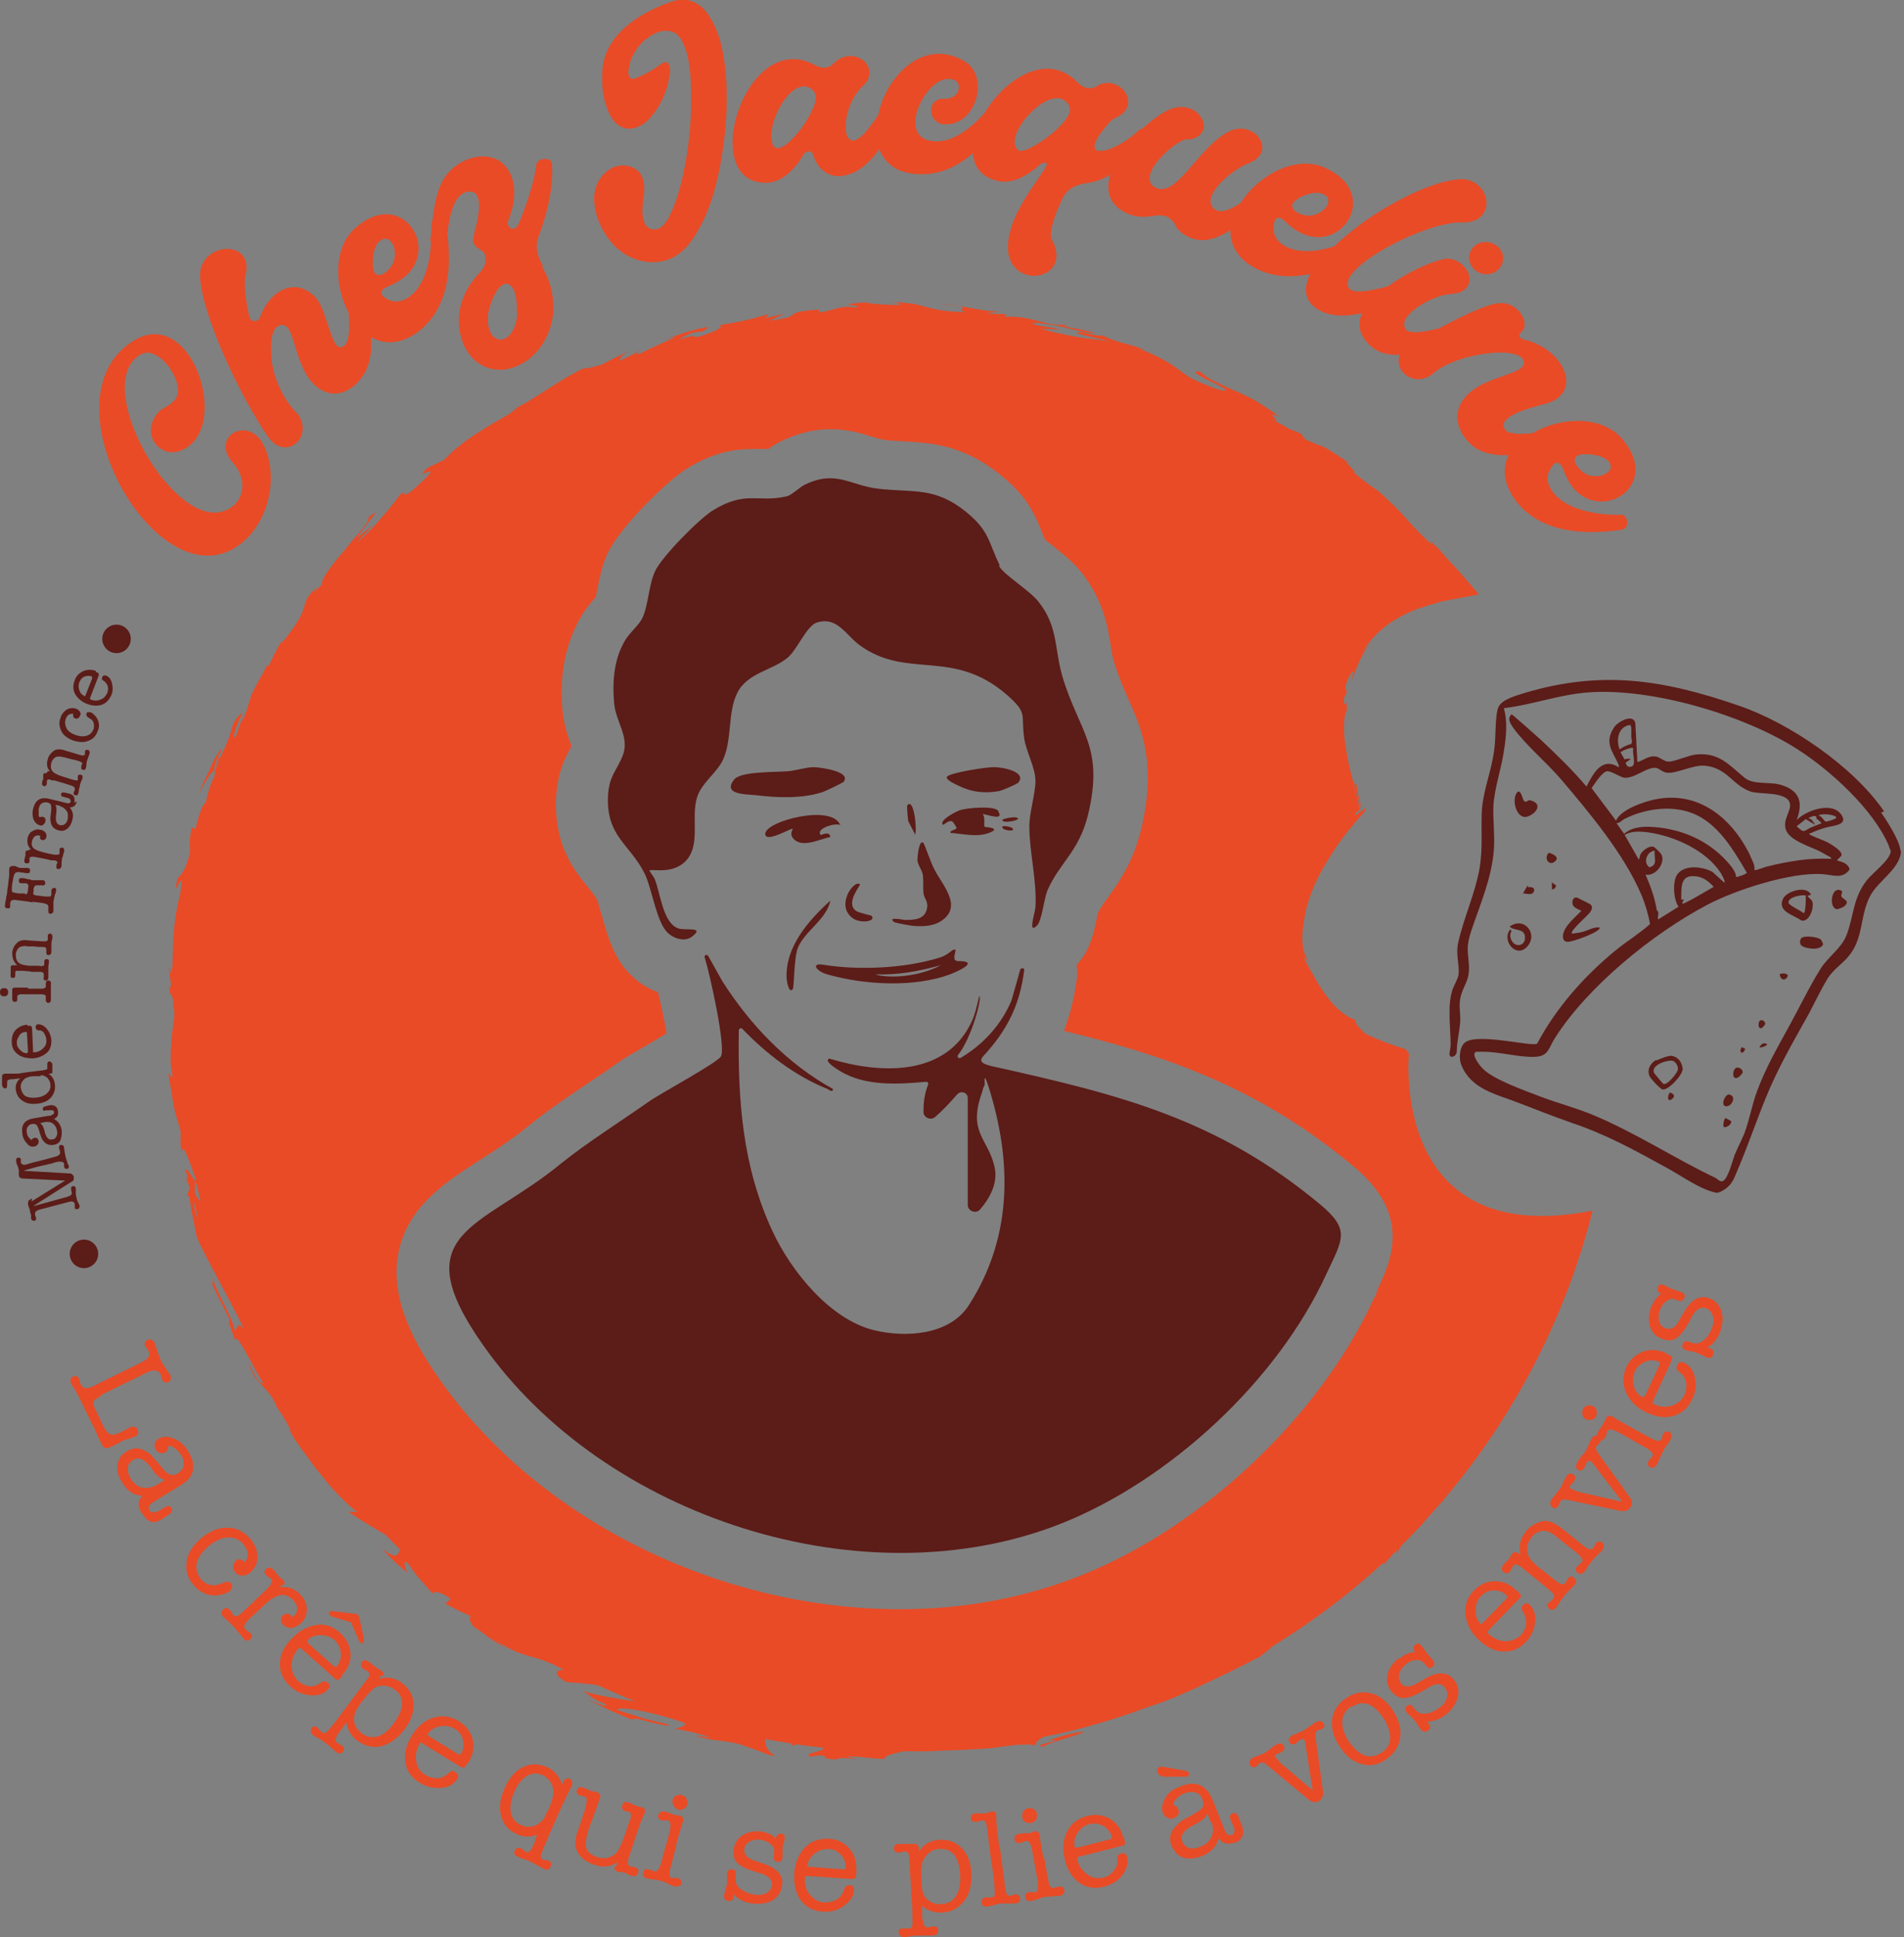
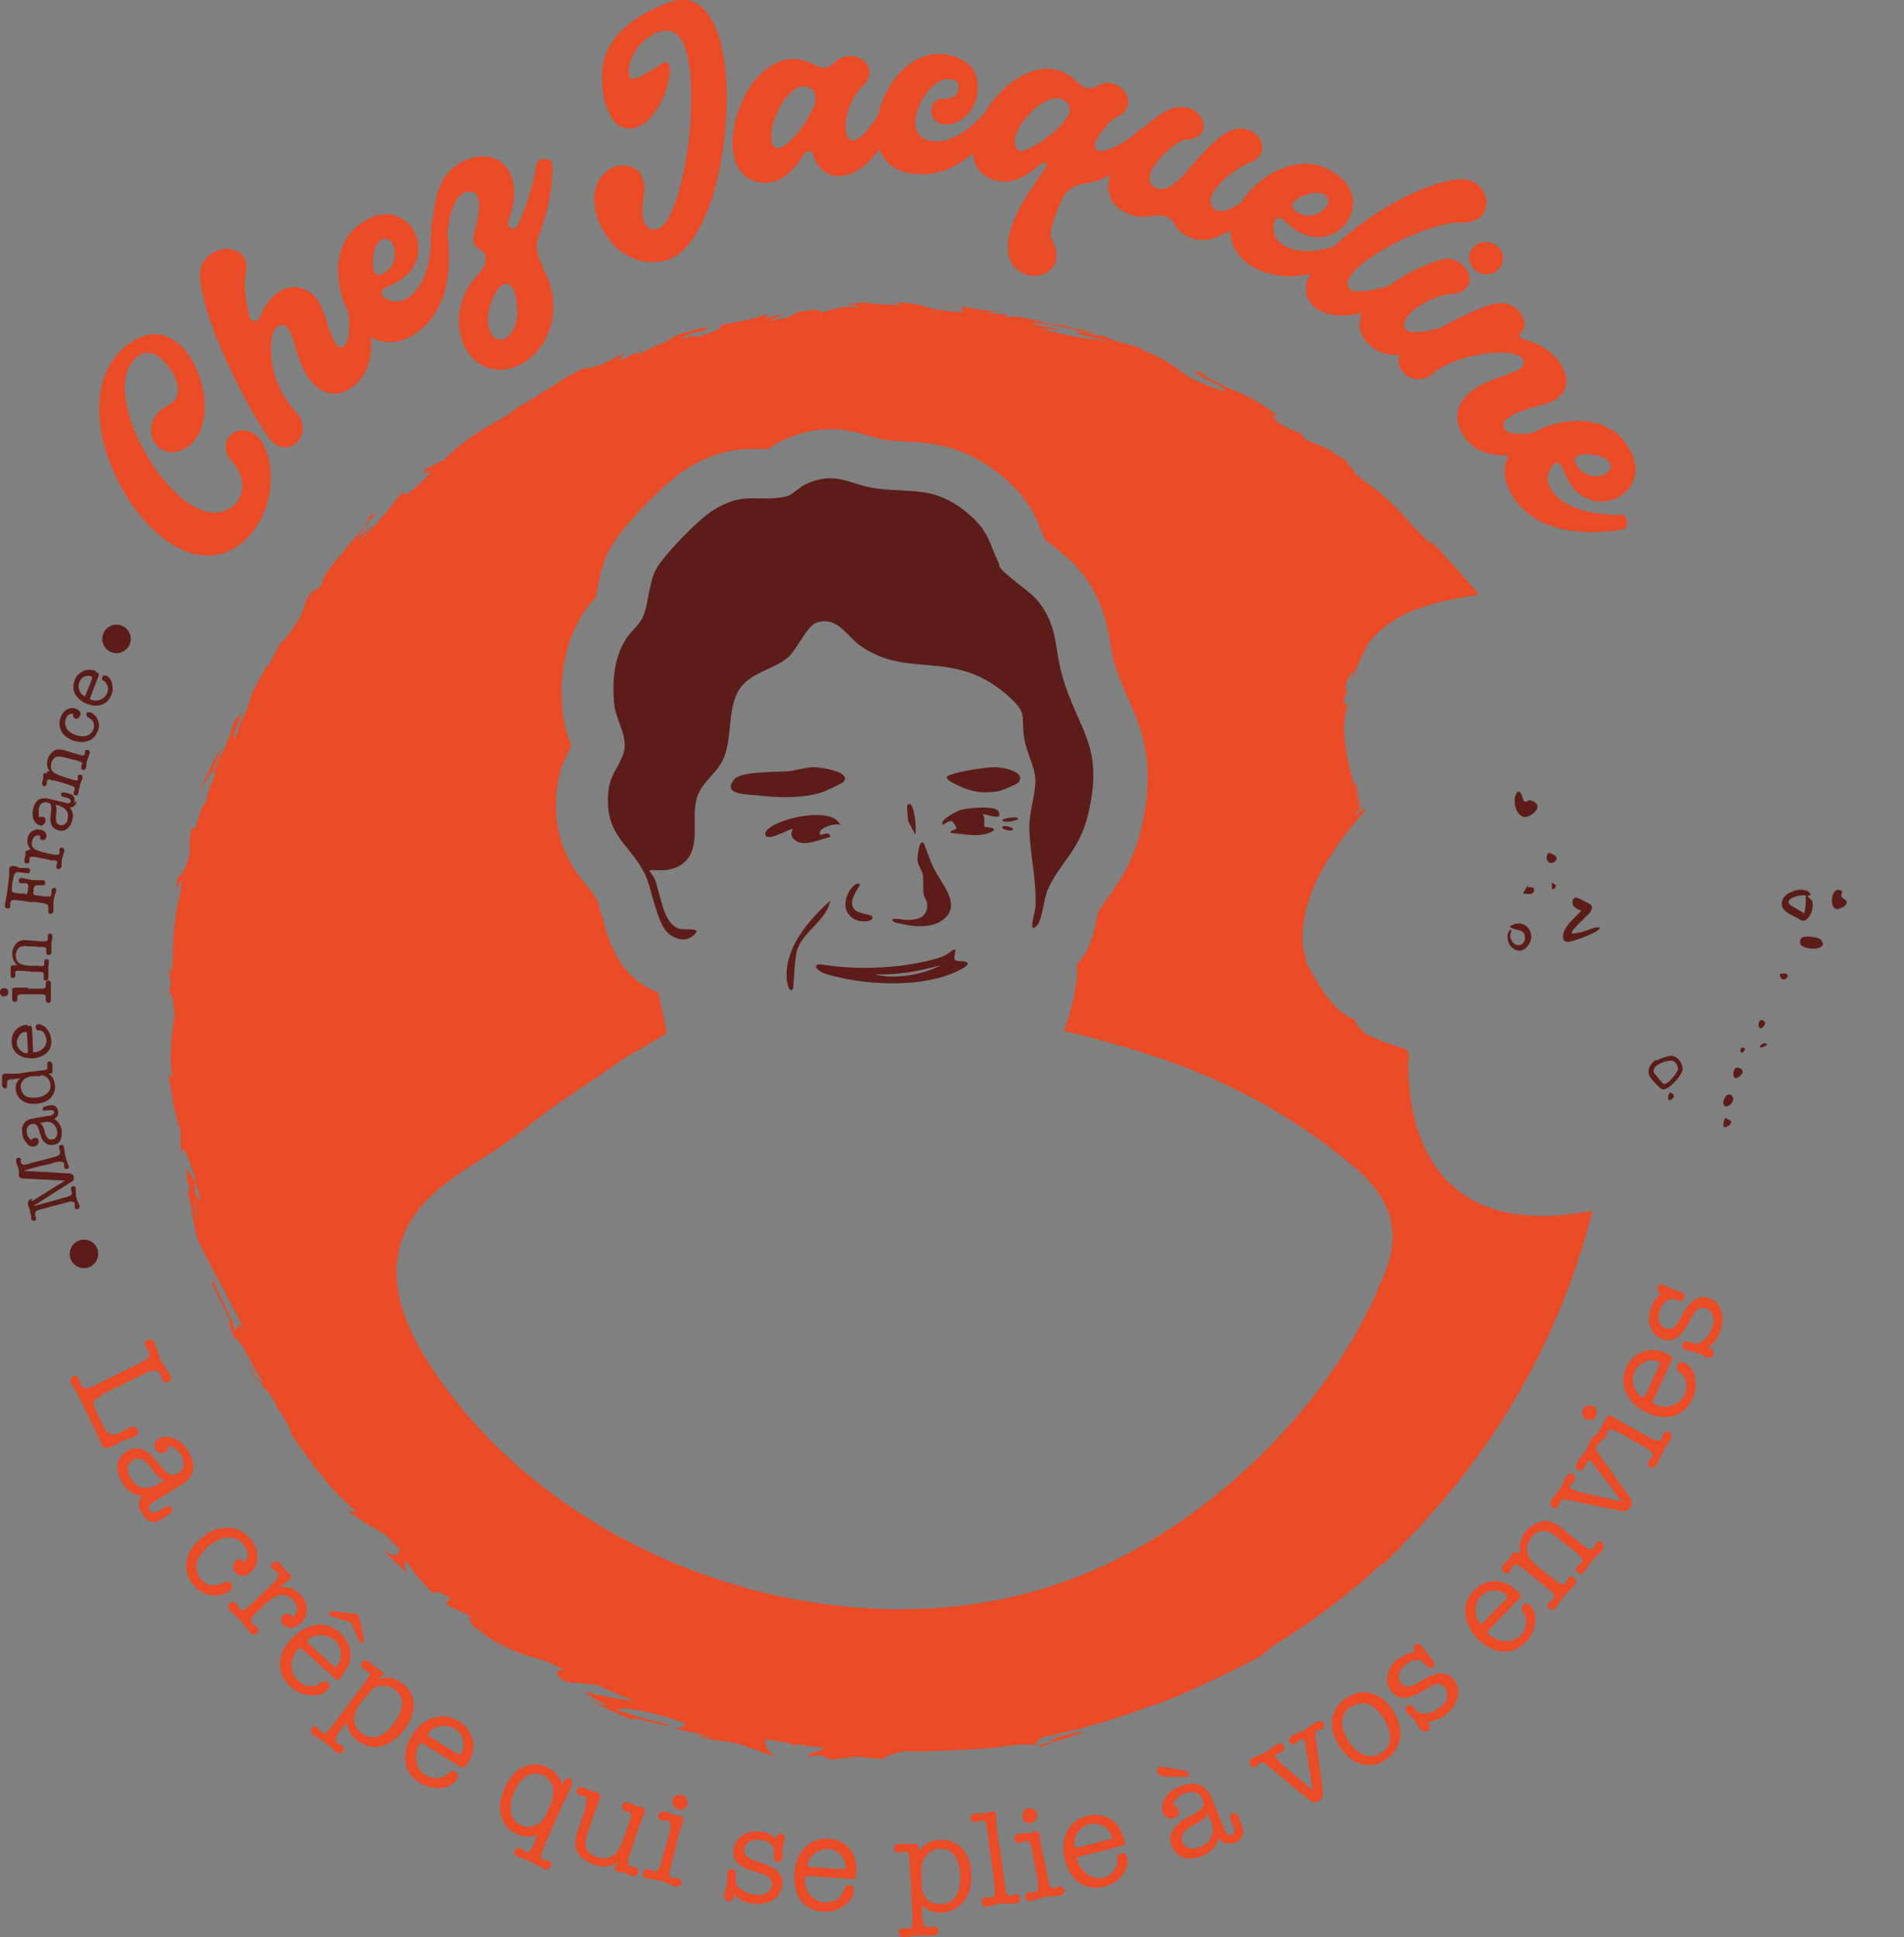
<svg xmlns="http://www.w3.org/2000/svg" id="uuid-fd13cbf6-8dbf-4005-9d87-dc2a02e267a4" viewBox="0 0 374.2 380.5">
  <rect x="0" y="0" width="374.2" height="380.5" fill="#808080" stroke="none" />
  <defs>
    <style>      .st0 {        fill: #e94b26;      }      .st1 {        fill: #5c1c18;      }      .st2 {        fill: #fff;      }    </style>
  </defs>
  <path class="st0" d="M45.7,90.8c3.5,3.9,2,8.9-2.5,9.8-10.2,1.9-25.3-25.6-15.5-31,3.5-1.9,8.5,5.3,7,8.4-.9,1.7-2.6,1.9-3.6,3-3.6,4.2.2,8.7,3.8,7.7,11.1-3.1,3.2-29-8.6-21.8-18.5,11.2,4.9,52.2,20.9,40,5.4-4.1,7.7-12.8,4.7-19.3-2.9-6.2-10.7-1.9-6.2,3.2h0Z" />
  <path class="st0" d="M106.8,52.4c-1.6-2.7-1.5-4.5-1-5.8,1.2-3.2,3-8.7,2.7-14.4-.1-1.5-3-1.2-3.1.2-.4,3.4-2.2,8.7-3.5,11.6-.8,1.8-2.5.7-2-.7,1.4-3.4,1.9-7.8-.6-10.7-3.2-3.7-10.3-1.6-12.6,3.5-.9,1.8-1.4,4.6-1.7,7.2-.1.2-.2.4-.2.6,0,.2,0,.5,0,.8,0,.8-.1,1.6-.2,2.3,0,.2,0,.4.1.6-.2,4.1-1.3,8.9-4.7,11-1.5.9-2.8.7-3.8.2-2.3-1.2-.9-2.2.2-2.6,1-.4,1.9-.9,2.7-1.5,7.8-5.7-.2-18.2-9.4-9.8-4.2,3.8-4,11.3-1.2,16.5.3,3.1.2,6.4-1.4,6.8-2.1.5-2.8-7.5-5.2-9.9-4-4-8.9-1.2-10.8,4-.5,1.2-1.9.9-2.1-.1-.8-3.5-1.1-6.7-.7-8.4,1.5-7-9.1-6.2-9,.4.3,7.5,7.7,23.3,13.3,31.5,3.5,5.1,9.2.2,5.9-4.4-2.3-2.2-4.9-6.6-5.2-11.4-.2-3.3.2-6.4,2.5-6,2.5.4,2.1,11.1,8.5,13.2,3.2,1,6.3-1.6,7.6-4.3.9-1.8,1.2-4.1,1-6.6,2.6,1.5,5.7,1.5,9.1-.9,6.5-4.8,6.7-13.4,5.9-19.4.4-3.5,1.3-7.6,3.8-8.2,3.3-.7,2.6,3.9,1.7,7.4-.7,2.6-.6,3,1.5,4.3.8.7.8,2.6-.4,3.9-2.1,2.2-3.6,4.5-4.2,7.9-.8,5.8,2.4,11.9,8.8,11.4,6.4-.9,10.2-7.6,9.6-13.5-.2-2.5-1-4.8-2.2-6.7h0ZM73.3,52.3c-.1-2.1.2-4.1,1.4-5,2.2-1.8,4.2,2.7,1.9,5.4-.4.5-.8.8-1.3,1.1-1.4.7-2-.4-2-1.4h0ZM101.7,61.4c-.5,7.1-6.3,6.9-5.8.5.2-1.6.8-3.1,1.5-4.4,1.8-3,3.5-1.7,3.9.5.3,1.1.3,2.3.3,3.4h0Z" />
  <path class="st0" d="M289.2,52.2c.9,1.6,3,2.1,4.5,1.3,1.6-.9,2.2-2.8,1.3-4.3-.9-1.5-3-2.1-4.6-1.3-1.6.9-2.2,2.8-1.2,4.3Z" />
  <path class="st0" d="M319.2,101.1c-4.3.2-11.9-.6-14.5-5.2-.9-1.6-.6-2.8,0-3.8,1.3-2.3,2.2-.8,2.6.3.4,1,.9,2,1.4,2.8,5.5,7.9,18.2.4,10.1-9-4-4.7-12.3-4.3-17.6-1.1-2.3.2-4.1.2-5.1-.4-3-2.9,5.9-4.9,7.7-5.4,7.5-2.1,3.6-10.8-4.3-12.6-1-.3-1.2-.9-.5-1.5,1.9-1.6-.7-6.3-4.8-5.6-2.7.4-7.4,2.8-11.4,4.9-3.2.8-5.8,1.1-6.5.2-1.8-2.6,4.4-6.1,7.7-6.8,1.5-.3,3,0,4.2-1.4,2-2.2-1.1-6.3-4.5-5.6-2.7.6-7.2,2.6-10.8,5.3-3.6,1-6.9,1.5-7.7.5-3.1-3.7,14.9-13.3,22.2-13,6.5.2,6-7.7.4-8.5-6.4-.2-18.6,6.4-25.6,13.2-3.5,1.1-7.4,1.5-10.2-.4-1.4-1-1.8-2.2-1.7-3.5.2-2.6,1.6-1.7,2.4-.9.8.8,1.6,1.4,2.5,1.9,8.4,4.8,16.5-7.6,5.1-12.6-5.7-2.5-13.1,1.6-16.4,6.9-2.2,1.5-4.4,2.4-5.6.9-2-2.7,4.3-7.6,7-8.6,6-2.2,1.2-8.9-3.9-6.2-6.2,3.3-10.2,13.2-14.4,10.9-3.7-2.1,3.1-8.5,5.9-9.4.2-.1.5,0,.8,0,5.9-.9,1.9-8.7-4.3-5.7-1.5.8-3.2,2-4.9,3.6-.3,0-.5,0-.7.3-1.2,1.2-3.3,2.7-5.5,3.6-3.4,1.2-3.9-.1-2.3-2.6,1.1-1.5,2-2.6,2.6-3.1.7-.4,1.4-.7,1.9-1.1,2.3-1.9,1.1-4.9-1.3-5.8-1.4-.6-2.8-.3-3.9.5-1.1.4-2.2.4-3.6-1-6-6-14.2-.6-18.2,6.1-2.7,3-6.5,6.1-10.4,5.5-7.4-1-.3-14.4,4.6-11.9,1.3.5,1.1,3.8-2.3,3.6-3.4,0-3,4.7,0,5,6.4.6,9.3-9.4,4.1-12.4-8.1-4.7-15.4,3.1-16.9,10.6-1.9,2.9-3.8,5.1-5,5-2.3-.2-1.7-6.4,1.2-9.9.5-.6,1.1-1.1,1.5-1.6,1.6-2.5-.4-5-3-5.1-1.5,0-2.7.6-3.6,1.6-.9.8-2,1-3.7.1-13.6-7.2-23.1,23.7-9.2,23.2,3.1-.2,5.5-2.8,7.1-5.5.6-1,1.8-.8,1.9,0,.7,2.3,2.4,4.1,4.8,4.2,3.1,0,5.8-1.9,8.2-5.3,1.1,2.7,3.4,4.7,7.5,4.9,4.4.3,8-1.6,10.9-4.1.2,2.6,1.6,4.6,4.7,5.4,3,.8,6-1,8.4-3.1.5-.4,1.2-.6,1.4-.3.5.7-4.4,5.8-6.7,11.8-.2.6-.4,1.2-.5,1.7-3.2,11.9,13.1,10.5,8.2,1.4-.6-1.1.4-4.4,2.1-8,1.2-2.5,3.5-2.8,5.2-3.1,1.4-.2,2.9-.8,4.2-1.6-.9,3-.3,5.8,2.9,7.4,1.6.9,3.5,1.1,5.6.7,1.9-.3,3.3,0,4.3,1.8.4.9,1.2,1.6,2.3,2.2,2.7,1.4,5.4.8,8.5-1.2,0,2.7,1.2,5.4,4.6,7.3,3.6,2,7.5,2.1,11.1,1.3-1.2,2.4-1.2,4.7.6,6.3,2.3,2,5.6,2.3,9.6,1.4-.9,2-.7,4,1.2,6,1.6,1.7,3.7,2.3,6.2,2.2-1.2,3.1,2.6,6.4,6.3,3.9,4.5-4.4,18.5-6,18.1-2.2-.2,2.6-10.6,2.5-12.8,8.8-1.1,3.1,1.2,6.8,4,8.2,1.6.8,3.6,1.1,5.8,1-1.2,2.4-1.1,5.2,1,8.4,5.1,7.5,15.4,7.2,21.4,6.2,1.5-.4,1-2.9-.3-2.9h0ZM255,39c1.9-1,3.9-1.5,5.2-.8,2.5,1.2-.8,5-4.1,4-.6-.1-1.1-.4-1.5-.7-1.2-1-.5-1.9.5-2.4h0ZM160.2,20.2c-.7,2.2-2.6,5.2-4.4,7-1.7,1.8-4.2,3.4-4.2-.5-.1-4.2,4.4-11.8,7.9-9.2.7.5,1,1.4.7,2.6h0ZM209.7,23.1c-2.1,3.3-8.3,7.1-9.4,6.5-3.9-2.4,6.2-13.9,9.6-9.2.5.7.5,1.7-.2,2.7h0ZM311.2,89.2c2.1,0,4.1.4,5,1.5,1.7,2.2-2.9,4.1-5.4,1.8-.5-.4-.8-.9-1.1-1.3-.7-1.4.4-1.9,1.5-2h0Z" />
  <path class="st0" d="M178.5,117.7h0s0,0,0,0h0s0,0,0,0h0Z" />
-   <path class="st0" d="M173.4,58.5c-.2,0-.4,0-.5,0,.2,0,.3,0,.5,0Z" />
  <path class="st0" d="M162.9,178.7s0,0,.1,0c0,0,0,0,0-.1,0,0,0,0,0,0h0Z" />
  <path class="st0" d="M185.6,218.4c0,0,.2,0,.3,0,0,0,0,0-.1,0,0,0-.1,0-.2,0h0Z" />
  <path class="st0" d="M19.9,274.2c-.9.5-1.5.8-1.5,1.1,0,.2,0,.5,0,.7,0,.2.3.8.7,1.6l1,2.1c.5,1.1,1,1.8,1.5,2,.5.2,1.2.1,2-.3.2-.1.5-.3.8-.4.6-.3,1-.5,1.1-.6.7-.3,1.2-.2,1.5.3.3.7.2,1.2-.5,1.5-.2,0-.4.2-.5.2l-1.3.4c-.4.1-.8.3-1.1.5-.2.1-.5.3-1,.5-.4.3-.8.4-1,.5-.7.4-1.3.1-1.7-.7,0-.2-.2-.5-.5-1.1-.2-.4-.4-1-.8-1.8l-.9-1.8-1.9-3.9c-.2-.4-.5-1-1-1.9,0-.1-.2-.3-.4-.6-.2-.3-.3-.5-.4-.7-.3-.7-.2-1.2.4-1.4.5-.2.9-.1,1.1.4,0,.1.1.3.2.6,0,.3.2.5.2.6.4.8,1.2.9,2.4.3l9.7-4.8c1.2-.6,1.6-1.3,1.2-2.1-.1-.2-.2-.4-.3-.5-.2-.2-.3-.4-.4-.6-.1-.2-.1-.4,0-.6s.2-.4.5-.5c.6-.3,1,0,1.4.6,0,.1.1.2.1.4l.5,1.4c.3.8.5,1.3.6,1.6.2.4.5.9.9,1.5l.7,1c0,.1.1.2.2.3.4.7.2,1.2-.3,1.5-.2.1-.5.1-.7,0-.2,0-.4-.2-.5-.4,0-.2-.2-.4-.2-.7,0-.1,0-.3-.2-.5-.4-.8-1.2-.9-2.4-.4l-9.4,4.6h0Z" />
  <path class="st0" d="M27.8,297.1c-.8-1.2-.7-2.4.2-3.3-1.6,0-3-.9-4-2.6-.8-1.2-1.1-2.4-.9-3.5s.7-2,1.8-2.6c1.3-.8,2.5-.8,3.8,0,.5.3.9.5,1.1.8s.7.8,1.4,1.6c.9,1.2,1.6,1.9,2.1,2.1.5.2,1,.2,1.7-.2.6-.4,1-.9,1.1-1.6,0-.6,0-1.4-.6-2.1-.4-.7-1-1.2-1.8-1.6-.3-.1-.5-.1-.7,0,0,0,0,.1,0,.4,0,.3-.2.6-.6.8-.3.2-.6.2-1,.1-.3-.1-.6-.3-.8-.6-.2-.4-.3-.8-.2-1.2.1-.4.4-.8.8-1,.8-.5,1.8-.5,3,0s2.1,1.3,2.8,2.5c1.7,2.8,1.2,5-1.4,6.6l-4.6,2.8c-.7.5-1.2.7-1.3.9-.5.4-.6.8-.3,1.3.3.5,1,.5,2,0l1.1-.7c.5-.3.9-.2,1.2.2.3.5,0,1-.6,1.4h-.1c0,0-1.3.9-1.3.9-1.5.9-2.7.5-3.6-1h0ZM30.8,291.7l1.6-1c-.5-.1-.9-.4-1.3-.7-.4-.3-.9-.9-1.5-1.8-1.2-1.6-2.4-2.1-3.5-1.4-.6.4-.9.9-1,1.5,0,.6.1,1.3.5,2,.6,1,1.4,1.7,2.3,1.9.9.2,1.9,0,2.9-.5h0Z" />
  <path class="st0" d="M46.3,306.6c.6-.5,1.2-.4,1.8.3.4-.5.6-1,.6-1.6s-.3-1.2-.8-1.9c-.8-1-1.8-1.4-3-1.4s-2.5.6-3.8,1.6c-1.3,1.1-2.1,2.2-2.4,3.3-.3,1.1,0,2.2.7,3.2.5.6,1.1,1,1.8,1.2.7.2,1.4.1,2.2-.2.6-.2,1-.4,1-.4.4,0,.7,0,1,.3.2.2.3.5.2.8s-.2.5-.4.7c-.3.3-.9.5-1.5.7-.7.2-1.3.2-1.8.2-1.5-.1-2.8-.8-3.9-2.1-1.2-1.4-1.6-3-1.3-4.7.3-1.7,1.3-3.2,2.9-4.5,1.7-1.4,3.5-2.1,5.2-2,1.8,0,3.2.8,4.5,2.3.9,1.1,1.3,2.3,1.3,3.5,0,1.2-.5,2.2-1.4,3-.5.4-1.1.6-1.6.6-.6,0-1-.2-1.4-.7-.3-.4-.4-.7-.4-1.1,0-.4.2-.7.5-1h0Z" />
-   <path class="st0" d="M55.5,311.3l-.5.5c1.6-.2,2.9.2,4,1.4.9.9,1.3,1.9,1.3,3,0,1-.4,2-1.2,2.7-.6.5-1.2.8-1.8.9-.6,0-1.2-.2-1.6-.6-.3-.3-.4-.6-.5-1,0-.4.1-.7.4-.9.2-.2.5-.3.8-.3s.6.1.8.3c0,0,0,.1.2.3.2,0,.4-.2.5-.3.4-.4.5-.8.5-1.4s-.3-1.1-.8-1.6c-1-1-2.1-1.3-3.3-.7-.8.3-1.7,1-2.8,2.1l-1.3,1.2c-.9.8-1.4,1.3-1.5,1.4-.7.8-.9,1.3-.5,1.7.2.2.3.3.6.5.2.1.3.2.4.3.4.4.4.8,0,1.2-.5.4-.9.4-1.4-.2h0c-.2-.3-.4-.6-.8-1s-.6-.8-.8-1c-.5-.5-.9-.9-1.2-1.2l-1.1-1c-.5-.5-.5-1,0-1.5.4-.4.8-.3,1.3.2.1.1.2.2.3.3l.2.4c0,.1.2.3.2.3.3.3.8.2,1.4-.3l1-.9,4.4-4.2c.7-.8.9-1.3.6-1.7,0-.1-.2-.2-.5-.4s-.4-.3-.5-.4c-.4-.4-.4-.8,0-1.2.5-.4,1-.4,1.5.2.1.1.3.3.5.6.2.3.4.5.5.6,0,.1.3.3.5.5.1,0,.3.2.4.3.3.3.3.7,0,1h0Z" />
+   <path class="st0" d="M55.5,311.3l-.5.5c1.6-.2,2.9.2,4,1.4.9.9,1.3,1.9,1.3,3,0,1-.4,2-1.2,2.7-.6.5-1.2.8-1.8.9-.6,0-1.2-.2-1.6-.6-.3-.3-.4-.6-.5-1,0-.4.1-.7.4-.9.2-.2.5-.3.8-.3s.6.1.8.3c0,0,0,.1.2.3.2,0,.4-.2.5-.3.4-.4.5-.8.5-1.4s-.3-1.1-.8-1.6c-1-1-2.1-1.3-3.3-.7-.8.3-1.7,1-2.8,2.1c-.9.8-1.4,1.3-1.5,1.4-.7.8-.9,1.3-.5,1.7.2.2.3.3.6.5.2.1.3.2.4.3.4.4.4.8,0,1.2-.5.4-.9.4-1.4-.2h0c-.2-.3-.4-.6-.8-1s-.6-.8-.8-1c-.5-.5-.9-.9-1.2-1.2l-1.1-1c-.5-.5-.5-1,0-1.5.4-.4.8-.3,1.3.2.1.1.2.2.3.3l.2.4c0,.1.2.3.2.3.3.3.8.2,1.4-.3l1-.9,4.4-4.2c.7-.8.9-1.3.6-1.7,0-.1-.2-.2-.5-.4s-.4-.3-.5-.4c-.4-.4-.4-.8,0-1.2.5-.4,1-.4,1.5.2.1.1.3.3.5.6.2.3.4.5.5.6,0,.1.3.3.5.5.1,0,.3.2.4.3.3.3.3.7,0,1h0Z" />
  <path class="st0" d="M67.3,329.2c-.4.5-.8.8-.9.8s-.4,0-.7-.4l-6.4-5.7c-.2-.1-.3-.2-.4-.2s-.2,0-.3.2c-.9,1-1.3,2.1-1.3,3.3s.5,2.2,1.3,3c.6.5,1.3.9,2,1s1.5,0,2-.4l.7-.4c.4-.2.7-.2,1.1.1.5.4.5.9,0,1.4-.8.9-1.9,1.2-3.4,1.1-1.5-.1-2.8-.7-3.9-1.7-1.4-1.3-2.1-2.7-2.1-4.4s.7-3.3,2.2-4.9c1.5-1.6,3.1-2.5,4.9-2.8s3.4.3,4.8,1.6c1.2,1.1,1.9,2.5,2,4s-.5,3-1.7,4.3h0ZM60.5,322.2c-.2.2,0,.4.2.7l4.8,4.3c.3.2.5.3.7.1.6-.7.9-1.6.8-2.6s-.5-1.8-1.2-2.5c-.8-.7-1.7-1-2.8-1-1.1,0-2,.3-2.5,1h0ZM70.3,321.7l-1.3-3-3.2-1c-.5-.1-.8-.3-.9-.4-.3-.2-.3-.5-.1-.7.1-.1.4-.2.9-.1l4.1.5c.2,0,.4,0,.5.2.1,0,.2.3.3.5l.9,4c0,.1,0,.3,0,.5,0,.1,0,.2,0,.4h0c-.2.3-.4.3-.7,0-.1-.1-.3-.4-.5-.9h0Z" />
  <path class="st0" d="M74.9,329.1l-.5.7c1.6-.5,3.2-.3,4.6.8,1.4,1.1,2.2,2.4,2.3,4s-.5,3.3-1.7,5c-1.4,1.8-2.9,2.9-4.6,3.4-1.7.4-3.3,0-4.8-1.1-1.2-.9-1.9-2.1-2.1-3.6l-1.3,1.8c-.4.5-.7.9-.7,1.1-.2.5-.2.9.1,1.1,0,0,.3.2.5.3.2.1.4.2.5.3.5.3.5.8.2,1.2s-.8.5-1.4,0c-.2-.2-.5-.4-.9-.8-.3-.3-.7-.6-1.4-1.1-.3-.3-.6-.5-.9-.6-.6-.4-1-.6-1.2-.7-.2-.2-.4-.4-.5-.7,0-.3,0-.5.1-.7.3-.5.8-.5,1.2-.1,0,0,.2.2.4.4.2.2.4.4.5.5.3.2.5.2.8,0,.3-.2.9-1,1.9-2.2l6.2-8.3c.5-.7.5-1.1.2-1.4,0,0-.3-.2-.5-.3-.2-.1-.4-.2-.5-.3-.5-.4-.6-.8-.3-1.3.3-.5.8-.5,1.5,0,.2.1.3.2.5.4.3.3.6.5.8.6.1.1.3.2.6.4.3.2.4.3.6.4.4.3.4.6,0,1h0ZM73.2,331.9c-.6.5-1.1,1.1-1.7,1.9,0,0-.1.2-.3.3,0,.1-.2.2-.2.3-.7,1-1.2,1.7-1.3,2.3s-.2,1.2,0,1.9.7,1.3,1.3,1.8c1,.8,2.1,1,3.2.7s2.2-1.2,3.2-2.6c2.1-2.9,2.2-5.1.2-6.6-.7-.5-1.5-.8-2.3-.8-.8,0-1.6.3-2.2.8Z" />
  <path class="st0" d="M92,346.2c-.4.6-.6.9-.8,1-.2,0-.4,0-.8-.2l-7.3-4.5c-.2-.1-.3-.2-.4-.2s-.2,0-.2.2c-.7,1.1-.9,2.3-.7,3.5s.8,2.1,1.9,2.7c.7.4,1.4.6,2.2.6s1.4-.3,1.9-.7l.6-.5c.3-.3.7-.3,1.1,0,.6.4.7.8.3,1.4-.6,1-1.7,1.6-3.1,1.7-1.5.1-2.9-.2-4.2-1-1.6-1-2.6-2.3-2.8-4-.3-1.7.1-3.4,1.2-5.2,1.1-1.9,2.6-3.1,4.3-3.6,1.7-.5,3.4-.3,5,.7,1.4.9,2.3,2.1,2.7,3.6s0,3-.8,4.5h0ZM84.1,340.5c-.1.2,0,.4.3.6l5.5,3.4c.3.2.6.2.7,0,.5-.8.6-1.7.4-2.7-.2-1-.8-1.7-1.6-2.2-.9-.5-1.8-.7-2.9-.5-1.1.2-1.9.7-2.3,1.4h0Z" />
  <path class="st0" d="M105.1,361.5l.5-1.1c-1.3.5-2.7.5-4-.1-1.6-.7-2.7-1.9-3.1-3.6-.5-1.6-.2-3.5.7-5.5.9-2,2.1-3.4,3.6-4.1,1.5-.7,3-.7,4.7,0,1.5.7,2.5,1.9,3,3.5.1-.3.2-.5.2-.5.3-.7.8-.9,1.3-.7s.6.8.3,1.6l-.3.5-1.4,2.9-2.1,4.7-1.5,3.5c-.4,1-.7,1.7-.7,2s.1.6.4.7c0,0,.2,0,.7.1.2,0,.3,0,.4.1.5.2.7.6.4,1.2s-.7.7-1.3.4c-.3-.1-.7-.4-1.3-.7-.6-.3-1-.5-1.3-.7s-.7-.3-1.3-.5c-.6-.2-1-.4-1.3-.5-.6-.3-.8-.7-.5-1.2.2-.5.6-.7,1.2-.4.2,0,.4.2.7.5.1.1.2.2.3.2.4.2.8-.1,1.2-.9,0,0,.3-.6.7-1.6h0ZM107.6,355.9l.3-.7c.5-1.1.7-1.9.8-2.5.2-.9,0-1.7-.4-2.5-.4-.7-.9-1.1-1.6-1.5-1.1-.5-2.1-.4-3.1.1-1,.6-1.8,1.6-2.5,3.1-.7,1.6-.9,3-.7,4.1.2,1.2.9,2,2,2.5.8.4,1.7.4,2.5.2.8-.3,1.5-.8,2-1.5.2-.3.4-.8.7-1.5h0Z" />
  <path class="st0" d="M121.1,366.6l.3-.8c-1.3.9-2.9,1.1-4.6.5-2-.7-3.2-1.8-3.6-3.3-.2-.7-.1-1.4,0-2.1,0-.4.3-1.1.7-2.2l.7-2.1c.8-2.3.9-3.6.4-3.7,0,0-.3,0-.5-.1s-.4-.1-.5-.1c-.6-.2-.8-.6-.6-1.1.2-.5.6-.7,1.4-.4.2,0,.4.2.7.3.3.1.6.3.7.3.2,0,.4.1.8.2.3,0,.4,0,.4.1.5.2.7.6.5,1.2l-.2.5-.6,1.7-.7,1.9-.6,1.6c-.5,1.5-.7,2.6-.7,3.3,0,1.2.8,2,2.3,2.5.7.2,1.4.3,2.1.1s1.2-.5,1.6-.9c.5-.6,1.1-1.8,1.7-3.6l.5-1.4c.3-1,.5-1.6.6-1.6.2-.9.1-1.3-.2-1.5-.2,0-.3-.1-.5-.1h-.3c-.6-.3-.8-.7-.6-1.2.2-.6.6-.8,1.3-.5.2,0,.4.1.7.3s.5.2.7.3c.1,0,.3.1.6.2s.5.1.6.1c.5.2.7.5.5,1.1,0,.2-.2.4-.2.5-.3.6-.7,1.6-1.1,2.8l-1.3,3.9c-.3,1-.5,1.6-.6,1.7-.2.9-.1,1.5.3,1.6.1,0,.3,0,.5.1.2,0,.4,0,.5.1.6.2.8.6.6,1.1-.2.6-.7.8-1.4.5-.2,0-.4-.1-.7-.3-.4-.2-.7-.3-.8-.3,0,0-.2,0-.6-.1-.2,0-.4,0-.6-.1-.5-.2-.6-.5-.5-1h0Z" />
  <path class="st0" d="M132.9,362.6l-.9,3.4c-.2.9-.4,1.4-.4,1.5-.1.8,0,1.2.4,1.4,0,0,.3,0,.7,0,.1,0,.2,0,.4,0,.7.2.9.5.8,1.1,0,.2-.2.4-.5.5-.3.1-.6.1-.9,0-.3,0-.7-.2-1.2-.5-.5-.2-.9-.4-1.2-.5-.4-.1-1-.2-1.5-.3-.7,0-1.2-.2-1.4-.2-.7-.2-1-.6-.8-1.2.2-.6.5-.8,1.1-.6.1,0,.3.1.6.2.3.1.5.2.6.2.4.1.8-.4,1.2-1.5,0,0,.2-.8.6-2.3l.6-2.1c.4-1.4.6-2.2.6-2.3.2-1.1,0-1.7-.4-1.8-.1,0-.4,0-.6,0s-.5,0-.6,0c-.6-.2-.9-.5-.7-1.1.2-.6.6-.8,1.4-.6.3,0,.6.2.7.2.5.2.9.3,1,.4.1,0,.4,0,.6.1.3,0,.5,0,.6.1.5.1.7.5.5,1.2,0,0,0,.2-.1.3,0,.1,0,.2-.1.3,0,.1-.2.7-.5,1.6-.2.7-.4,1.4-.6,2.2h0ZM133.3,355.4c-.4-.1-.7-.3-.9-.7-.2-.4-.3-.7-.2-1.1.1-.4.3-.7.7-.9.4-.2.7-.2,1.1-.1.4.1.7.3.9.7.2.4.3.7.2,1.1-.1.4-.3.7-.7.9s-.7.3-1.1.2h0Z" />
  <path class="st0" d="M149.7,359.8c1.2.2,2.1.6,2.8,1.4h0c.1-.8.4-1,1-1,.6,0,.8.4.7,1,0,.1,0,.4-.2.8-.1.3-.2.7-.2,1,0,.2,0,.5,0,.9,0,.4,0,.7,0,.9-.1.7-.4,1-1,.9-.6,0-.8-.4-.7-1v-.9c.2-.5,0-1-.6-1.5-.5-.5-1.2-.8-2-.9-.8-.1-1.5,0-2.1.3s-1,.8-1.1,1.4c-.2,1.1.5,1.9,2,2.4l1.5.5c2.9.9,4.3,2.4,3.9,4.4-.2,1.3-.8,2.2-1.9,2.9-1.1.6-2.4.8-4,.6-1.5-.2-2.7-.8-3.6-1.8,0,.2,0,.3,0,.5-.1.6-.4.9-1.1.8-.6-.1-.9-.5-.8-1.2,0,.1.1-.3.4-1.4,0-.2.1-.5.2-.7,0-.4,0-.8,0-1.2,0-.4,0-.7,0-.9.1-.6.4-.9,1-.8.4,0,.6.2.7.4,0,.2,0,.7,0,1.4-.1.8.2,1.5.9,2,.7.6,1.7,1,2.9,1.2.9.1,1.6,0,2.2-.3.6-.4,1-.9,1.1-1.5.2-1.2-.7-2-2.5-2.5-1.8-.5-3.1-1-4-1.7-.9-.7-1.2-1.7-1-3,.2-1.2.8-2.2,1.9-2.8,1.1-.6,2.3-.8,3.8-.6h0Z" />
  <path class="st0" d="M168.3,367.7c0,.7-.1,1.1-.2,1.2-.1.1-.4.2-.8.2l-8.5-.6c-.2,0-.4,0-.5,0,0,0-.1.2-.1.3-.1,1.3.2,2.5,1,3.4s1.7,1.5,2.9,1.5c.8,0,1.5-.1,2.2-.5s1.1-.9,1.4-1.5l.3-.8c.2-.4.5-.6.9-.6.7,0,1,.4.9,1.1,0,1.2-.8,2.1-2,3s-2.6,1.2-4.1,1.1c-1.9-.1-3.3-.9-4.3-2.2-1-1.3-1.4-3.1-1.3-5.2.1-2.2.9-3.9,2.1-5.2s2.9-1.8,4.8-1.7c1.7.1,3,.8,4,2,1,1.2,1.4,2.7,1.3,4.4h0ZM158.6,366.3c0,.2.2.4.6.4l6.4.5c.4,0,.6,0,.6-.3,0-1-.2-1.8-.9-2.5-.7-.8-1.5-1.2-2.4-1.2-1,0-1.9.2-2.8.9-.9.7-1.3,1.5-1.4,2.3h0Z" />
  <path class="st0" d="M180.6,362.8v.9c1-1.5,2.3-2.2,4-2.3,1.8-.1,3.2.4,4.4,1.6s1.8,2.8,1.9,4.9c.1,2.3-.3,4.1-1.4,5.5s-2.5,2.2-4.4,2.3c-1.6,0-2.9-.4-3.9-1.4v2.2c.2.7.2,1.1.3,1.3.1.5.4.8.8.8.1,0,.3,0,.6-.1.2,0,.4-.1.6-.1.6,0,.9.2.9.8s-.3.9-1.1,1c-.3,0-.7,0-1.2,0-.4,0-1,0-1.8,0-.4,0-.8,0-1.1.1-.7.1-1.2.2-1.4.2-.3,0-.6,0-.8-.2-.2-.2-.3-.4-.4-.6,0-.6.2-.9.9-.9.1,0,.3,0,.5,0,.3,0,.5,0,.7,0,.3,0,.5-.2.6-.6s0-1.3,0-2.9l-.6-10.4c0-.8-.3-1.2-.8-1.2-.1,0-.3,0-.6.1-.2,0-.4.1-.6.1-.7,0-1-.2-1-.8,0-.6.3-.9,1.1-.9.2,0,.4,0,.6,0,.4,0,.8,0,1,0s.4,0,.7,0,.5,0,.7,0c.4,0,.7.2.7.7h0ZM181.2,366.1c-.1.7-.2,1.6-.1,2.6v.4c0,.2,0,.3,0,.4,0,1.2.2,2.1.4,2.6.2.5.6,1,1.3,1.4.6.4,1.3.6,2.2.5,1.3,0,2.3-.6,2.9-1.6.6-1,.9-2.3.8-4.1-.2-3.6-1.6-5.3-4.1-5.1-.9,0-1.6.4-2.2.9-.6.6-1,1.2-1.2,2h0Z" />
  <path class="st0" d="M196.5,362.8l1.1,8.3c.1.9.4,1.3.9,1.3.1,0,.3,0,.6-.2.2,0,.4-.1.4-.1.6,0,.9.2,1,.8,0,.6-.2.9-1,1-.3,0-.7,0-1.4,0-.6,0-1.1,0-1.4,0-.3,0-.7.1-1.3.3s-1,.2-1.2.3h-.1c-.7.1-1.2-.2-1.2-.8,0-.5.2-.9.8-1,0,0,.1,0,.2,0,.1,0,.2,0,.2,0,.5,0,.7,0,.8,0,.3,0,.5-.2.6-.5,0-.3,0-1-.1-2.2l-.2-1.9-.6-4.1-.6-4.8c0-.5-.2-.9-.2-1.1-.2-.4-.4-.6-.8-.5,0,0-.3,0-.7.2-.2,0-.4.1-.5.1-.6,0-.9-.2-1-.7,0-.6.2-.9.9-1,.2,0,.4,0,.5,0h.6c.3,0,.5,0,.7,0,.2,0,.4,0,.8-.2.4-.1.6-.2.8-.2.4,0,.6.2.7.7,0,.2,0,.3,0,.4,0,1.4.2,3.3.6,5.8h0Z" />
  <path class="st0" d="M205.2,364.8l.6,3.4c.2.9.3,1.4.3,1.6.2.8.6,1.1.9,1.1,0,0,.3-.1.6-.2,0,0,.2,0,.4-.1.7-.1,1.1.1,1.2.7,0,.2,0,.5-.2.7s-.4.4-.8.4c-.3,0-.7,0-1.3.1s-1,0-1.3.1c-.5,0-1,.2-1.5.4-.7.2-1.1.3-1.4.4-.7.1-1.1-.1-1.2-.7-.1-.6.1-.9.8-1,.1,0,.4,0,.6,0s.5,0,.6,0c.4,0,.6-.7.5-1.8,0,0-.1-.8-.4-2.3l-.4-2.2c-.3-1.5-.4-2.2-.4-2.3-.3-1.1-.7-1.6-1.1-1.5-.1,0-.3.1-.6.2-.2.1-.4.2-.6.2-.6.1-1-.1-1.1-.7-.1-.6.2-1,1-1.1.3,0,.6-.1.7-.1.6,0,.9,0,1.1,0,.1,0,.4,0,.6-.2.3-.1.5-.2.6-.2.5,0,.8.2,1,.9,0,0,0,.2,0,.3s0,.2,0,.3c0,.1.1.7.3,1.6.1.7.2,1.5.4,2.2h0ZM202.6,358.1c-.4,0-.8,0-1.1-.2s-.6-.6-.6-1c0-.4,0-.8.2-1.1.2-.3.6-.5,1-.6s.8,0,1.1.2.6.5.6,1c0,.4,0,.8-.2,1.1s-.6.5-1,.6h0Z" />
  <path class="st0" d="M220.9,361c.2.7.2,1.1.2,1.2,0,.2-.3.3-.7.4l-8.3,2.1c-.2,0-.4.1-.4.2,0,0,0,.2,0,.3.3,1.3,1,2.3,2,3,1,.7,2.1.9,3.2.6.8-.2,1.4-.6,1.9-1.2.5-.6.8-1.2.8-1.9v-.8c0-.5.3-.7.7-.8.6-.2,1.1,0,1.2.7.3,1.1,0,2.3-.9,3.5s-2.1,1.9-3.6,2.3c-1.8.5-3.4.2-4.8-.7-1.4-1-2.4-2.5-2.9-4.5-.5-2.1-.4-4,.4-5.6.8-1.6,2.1-2.6,4-3.1,1.6-.4,3.1-.2,4.5.6,1.3.8,2.2,2.1,2.6,3.8h0ZM211.2,362.7c0,.2.3.3.7.2l6.2-1.6c.4,0,.5-.3.4-.5-.2-.9-.8-1.6-1.6-2.1-.9-.5-1.8-.6-2.7-.4-1,.2-1.8.8-2.4,1.7-.6.9-.8,1.8-.6,2.7h0Z" />
  <path class="st0" d="M228.1,347.1c.2,0,.5-.1.8,0l3.9.7c.4,0,.7.2.8.4.2.4,0,.7-.3.8,0,0-.1,0-.4,0h-4.2c-.7-.2-1.1-.4-1.2-.8-.2-.6,0-1,.5-1.2h0ZM242.7,361.9c-1.4.5-2.4.3-3.2-.8-.4,1.6-1.4,2.7-3.3,3.5-1.4.5-2.6.6-3.6.3s-1.8-1.1-2.3-2.2c-.6-1.4-.4-2.6.6-3.8.4-.4.7-.7,1-1,.3-.2.9-.6,1.9-1.1,1.3-.7,2.2-1.3,2.5-1.7.3-.4.3-1,0-1.7-.3-.7-.7-1.1-1.4-1.3-.6-.2-1.4-.1-2.2.2-.8.3-1.4.8-1.9,1.5-.2.3-.2.5-.2.7,0,0,.1.1.3.2.3,0,.5.3.7.7.1.3.1.7,0,1-.2.3-.4.5-.8.7-.4.2-.9.2-1.3,0-.4-.2-.7-.5-.9-.9-.4-.9-.2-1.9.4-3s1.6-1.8,3-2.3c3-1.2,5.1-.3,6.3,2.6l2,5c.3.8.5,1.3.6,1.4.3.5.7.7,1.2.5.6-.2.7-.9.2-1.9l-.5-1.2c-.2-.5,0-.9.4-1.1.5-.2,1,0,1.3.9h0c0,.1.6,1.6.6,1.6.6,1.6,0,2.8-1.6,3.4h0ZM238,358l-.7-1.8c-.2.5-.5.9-.9,1.2-.4.3-1,.7-2,1.2-1.8.9-2.5,2-2,3.2.2.6.7,1,1.3,1.2s1.3.1,2.1-.2c1.1-.4,1.9-1.1,2.3-2,.4-.9.4-1.8,0-2.9h0Z" />
  <path class="st0" d="M251.2,345.9l6.8,5.8-1.4-8.8c0-.5-.2-.9-.2-1-.2-.3-.4-.4-.8-.2-.1,0-.3.2-.5.4s-.4.3-.5.4c-.5.3-.9.2-1.2-.3-.3-.5,0-1,.7-1.4,0,0,0,0,.2-.1,0,0,.1,0,.2,0l1-.5c.2,0,.5-.1.7-.3.3-.2.8-.5,1.5-1,.4-.3.7-.5.9-.6.7-.4,1.2-.3,1.5.2.3.5.2.9-.4,1.2-.2.1-.3.1-.4.1-.3,0-.5.1-.5.2-.3.2-.4.7-.2,1.6l1.4,10.3c.1.9-.2,1.5-.8,1.9-.6.4-1.3.2-2-.3l-8.2-6.8c-.5-.5-1-.6-1.3-.4-.1,0-.3.2-.4.3-.2.2-.3.3-.4.4-.5.3-.9.2-1.2-.3-.3-.6-.1-1,.6-1.5.1,0,.2-.1.3-.1l1.1-.4c.4-.1.7-.3,1-.5.3-.1.6-.4,1.1-.8l.7-.5c0,0,.2-.1.3-.2.7-.4,1.2-.3,1.5.2.3.5.1.9-.5,1.3-.2.1-.3.2-.4.2-.3,0-.6.2-.6.2-.2.1-.3.3-.2.5,0,.1.2.2.4.4l.4.4h0Z" />
  <path class="st0" d="M272.4,345.6c-1.5,1.1-3.2,1.4-4.8.9-1.7-.4-3.1-1.6-4.3-3.4s-1.7-3.6-1.5-5.3,1.1-3.1,2.7-4.2c1.6-1.1,3.2-1.4,4.9-1s3.1,1.5,4.3,3.3c1.2,1.8,1.7,3.6,1.5,5.3s-1.1,3.2-2.7,4.3h0ZM265.5,335.2c-1,.7-1.6,1.6-1.7,2.8s.3,2.4,1.1,3.8l.2.3c1,1.4,2,2.3,3.1,2.7,1.1.4,2.2.2,3.3-.5,1.1-.7,1.7-1.7,1.7-2.9,0-1.2-.4-2.5-1.3-3.9-2-3-4.1-3.7-6.4-2.1h0Z" />
  <path class="st0" d="M275.2,325.7c.9-.8,1.9-1.1,2.9-1.2h0c-.4-.6-.4-1,0-1.4.5-.4.9-.3,1.2.1,0,0,.2.3.5.6.2.3.4.6.6.9.1.2.4.4.6.7s.5.5.6.7c.4.5.4,1,0,1.3-.4.4-.9.3-1.2-.1l-.6-.7c-.4-.4-.9-.6-1.6-.5-.7,0-1.4.4-2,.9-.6.5-1,1.1-1.2,1.8-.2.7,0,1.3.3,1.8.7.9,1.8.9,3.1.1l1.4-.8c2.6-1.6,4.6-1.6,5.9,0,.8,1,1.1,2.1.8,3.4s-1,2.4-2.2,3.4c-1.1.9-2.4,1.4-3.8,1.5.1.1.2.3.3.4.4.5.4.9-.1,1.3-.5.4-1,.3-1.5-.2,0,.1-.2-.3-.8-1.2-.1-.2-.3-.4-.4-.6-.3-.3-.5-.6-.9-.9-.3-.2-.5-.5-.6-.6-.4-.5-.4-.9,0-1.3.3-.2.5-.3.7-.2.2,0,.5.4,1,1s1.2.8,2.1.7c.9-.1,1.9-.6,2.8-1.3.7-.5,1.1-1.2,1.3-1.9.2-.7,0-1.3-.4-1.9-.8-1-2-.9-3.6.2-1.6,1-2.9,1.6-4,1.8-1.1.2-2-.2-2.9-1.2-.8-1-1.1-2.1-.8-3.3.2-1.2,1-2.3,2.1-3.2h0Z" />
  <path class="st0" d="M298.1,312.4c.5.5.8.8.8,1,0,.2,0,.4-.4.7l-5.9,6.1c-.2.2-.2.3-.2.4,0,.1,0,.2.1.3,1,.9,2,1.4,3.3,1.5,1.2,0,2.2-.4,3.1-1.2.5-.6.9-1.2,1-2,.1-.8,0-1.5-.3-2.1l-.4-.7c-.2-.4-.2-.8.1-1.1.5-.5.9-.5,1.4,0,.8.8,1.2,2,1,3.4-.2,1.5-.8,2.8-1.8,3.8-1.3,1.4-2.8,2-4.5,1.9-1.7,0-3.3-.9-4.8-2.3-1.6-1.5-2.4-3.2-2.6-5-.2-1.8.4-3.4,1.7-4.7,1.2-1.2,2.5-1.8,4.1-1.8s3,.6,4.2,1.8h0ZM290.8,318.9c.2.2.4.1.7-.2l4.5-4.6c.3-.3.3-.5.1-.7-.7-.7-1.5-1-2.5-1s-1.8.4-2.5,1.1c-.7.7-1.1,1.6-1.1,2.7s.2,2,.9,2.6h0Z" />
  <path class="st0" d="M298.2,304.9l.6.5c-.4-1.7,0-3.2,1.1-4.6.6-.8,1.4-1.3,2.3-1.7s1.8-.4,2.5-.2c.6.2,1.3.6,2.1,1.2l4,3.2c.6.5,1,.8,1.1.8.5.3.9.3,1.2,0,.1-.1.2-.3.3-.5.1-.2.2-.4.3-.5.1-.2.3-.3.6-.3.2,0,.4,0,.6.2.2.2.3.4.3.7s0,.5-.3.8c-.2.2-.4.5-.9.9-.4.4-.8.8-1.1,1.2-.3.4-.5.7-.7.9-.5.8-.7,1.2-.8,1.2-.5.6-.9.6-1.4.2-.4-.4-.5-.8,0-1.2,0-.1.2-.2.4-.4.3-.2.4-.4.5-.5.3-.3,0-.8-.7-1.5l-1.1-.9-1.3-1-1.6-1.3c-.7-.6-1.3-1-1.6-1.1-.6-.3-1.3-.4-1.9-.2-.7.2-1.3.6-1.7,1.2-.9,1.1-1.1,2.2-.7,3.4.3.8,1.1,1.7,2.4,2.7l2.8,2.2c.6.5,1.1.8,1.4.9.3.1.5,0,.7-.2,0-.1.2-.3.3-.5.1-.2.2-.4.3-.5.4-.4.8-.5,1.2,0,.5.4.5.8,0,1.4,0,.1-.4.4-1,1-.3.3-.6.6-.9,1-.2.3-.5.7-.9,1.2-.4.7-.7,1-.7,1.1-.5.6-.9.7-1.4.3-.5-.4-.5-.8-.1-1.2,0,0,.2-.2.4-.3.2-.2.4-.3.5-.5.3-.4.1-1-.7-1.6l-2.3-1.9-2.5-2-.7-.6c-.5-.4-.9-.5-1.1-.6-.2,0-.5,0-.6.3,0,.1-.2.3-.3.5s-.2.4-.3.5c-.4.5-.8.6-1.3.2-.5-.4-.4-.9,0-1.5,0,0,.1-.1.2-.2l.7-.7c.2-.2.3-.4.4-.6.3-.4.4-.6.4-.6.3-.4.7-.4,1.1-.1h0Z" />
  <path class="st0" d="M310,293l8.8,2-5.4-7.1c-.3-.4-.5-.7-.7-.8-.3-.2-.6-.2-.8.1,0,.1-.2.3-.3.6s-.2.5-.3.6c-.3.5-.7.6-1.2.3-.5-.3-.5-.9,0-1.6,0,0,0,0,.1-.2,0,0,.1-.1.1-.2l.7-.9c.2-.2.4-.4.5-.6.2-.3.5-.8.8-1.6.2-.5.4-.8.5-1,.4-.6.9-.8,1.4-.5s.6.8.2,1.3c-.1.2-.2.3-.3.3-.2.2-.3.3-.4.4-.2.3,0,.8.5,1.5l6.1,8.5c.5.7.6,1.4.1,2-.4.6-1,.8-1.9.7l-10.5-2.2c-.7-.1-1.1,0-1.3.2,0,.1-.1.3-.2.5s-.2.4-.2.5c-.3.5-.7.6-1.2.3-.5-.4-.6-.9-.1-1.6,0-.1.1-.2.2-.3l.7-.9c.2-.3.5-.6.7-.9.2-.3.4-.6.6-1.2l.4-.8c0,0,0-.2.2-.3.4-.7.9-.8,1.4-.5.5.3.5.8.2,1.3-.1.2-.2.3-.3.4-.3.2-.4.4-.5.5-.2.2-.1.4,0,.6.1,0,.3.1.5.2l.6.2h0Z" />
  <path class="st0" d="M313.7,278.2c-.2.4-.5.6-.9.7s-.8,0-1.1-.1c-.4-.2-.6-.5-.7-.9-.1-.4,0-.8.1-1.1.2-.4.5-.6.9-.7.4-.1.8,0,1.1.1.4.2.6.5.7.9s0,.8-.1,1.1h0ZM320.6,280.4l3.1,1.7c.8.4,1.2.7,1.4.7.8.3,1.2.3,1.4,0,0,0,.1-.3.2-.6,0-.1,0-.2.1-.4.3-.6.8-.8,1.3-.5.2.1.4.3.4.6,0,.3,0,.6-.2.9-.1.2-.4.6-.7,1.1-.4.5-.6.8-.7,1.1-.2.4-.4.9-.7,1.4-.3.7-.4,1.1-.6,1.3-.4.6-.8.8-1.3.5-.5-.3-.6-.7-.3-1.2,0-.1.2-.3.4-.5s.3-.4.4-.5c.2-.4-.2-.9-1.1-1.5,0,0-.8-.4-2-1.1l-1.9-1.1c-1.3-.7-2-1.1-2-1.1-1-.5-1.7-.5-1.9-.1,0,.1-.1.3-.2.6,0,.3-.1.5-.2.6-.3.6-.7.7-1.2.4-.5-.3-.6-.8-.2-1.5.2-.3.3-.5.4-.6.3-.5.5-.8.6-.9,0-.1.1-.3.3-.6.1-.3.2-.5.3-.6.2-.5.7-.5,1.3-.2,0,0,.1,0,.3.2.1,0,.2.1.3.2.1,0,.6.4,1.4.8.6.4,1.3.7,2,1.1h0Z" />
  <path class="st0" d="M327.5,265.9c.6.3,1,.5,1.1.6.1.1,0,.4-.1.8l-3.6,7.8c-.1.2-.1.4-.1.5,0,0,.1.2.2.2,1.2.6,2.4.7,3.6.3s2-1.1,2.5-2.2c.3-.7.4-1.5.3-2.2-.1-.8-.4-1.4-1-1.9l-.6-.5c-.3-.3-.4-.6-.2-1.1.3-.6.7-.8,1.4-.5,1.1.5,1.8,1.5,2.1,2.9s.2,2.9-.5,4.2c-.8,1.7-2,2.8-3.6,3.3s-3.4.3-5.3-.6c-2-.9-3.3-2.2-4.1-3.9s-.7-3.3,0-5c.7-1.5,1.8-2.5,3.3-3.1,1.5-.5,3-.4,4.6.3h0ZM322.8,274.4c.2.1.4,0,.6-.4l2.7-5.8c.2-.3.1-.6-.1-.7-.9-.4-1.8-.4-2.7,0-.9.4-1.6,1-2,1.9-.4.9-.5,1.9-.2,2.9s.9,1.8,1.7,2.1h0Z" />
  <path class="st0" d="M324.6,256.6c.4-1.1,1.1-1.9,1.9-2.5h-.1c-.6-.3-.8-.7-.6-1.2.2-.6.6-.7,1.1-.5.1,0,.4.1.7.3.3.2.6.3,1,.5.2,0,.5.2.9.3.4.1.7.2.9.3.6.2.9.6.6,1.2-.2.5-.6.7-1.1.5l-.8-.3c-.5-.2-1,0-1.6.4-.6.4-1,1-1.3,1.8-.3.8-.3,1.5-.1,2.2s.6,1.1,1.2,1.3c1.1.4,2-.1,2.7-1.5l.8-1.4c1.5-2.7,3.2-3.7,5.1-3,1.2.4,2,1.3,2.4,2.5.4,1.2.3,2.5-.2,4-.5,1.4-1.4,2.5-2.5,3.2.2,0,.3.1.5.2.6.2.8.6.6,1.2-.2.6-.7.8-1.4.5.1,0-.3-.2-1.2-.6-.2-.1-.5-.2-.7-.3-.4-.1-.8-.3-1.2-.3s-.7-.1-.9-.2c-.6-.2-.8-.6-.6-1.1.1-.4.3-.5.5-.6s.7,0,1.4.3c.7.2,1.5.1,2.2-.5s1.3-1.4,1.7-2.6c.3-.8.4-1.6.1-2.3s-.6-1.2-1.3-1.4c-1.1-.4-2.1.2-3,2-.8,1.7-1.7,2.9-2.5,3.6-.8.7-1.9.9-3.1.4-1.2-.4-2-1.2-2.4-2.4s-.3-2.5.2-3.9h0Z" />
  <g>
-     <path class="st1" d="M370.3,159.4c-6-8.8-18.6-17.4-28.6-20.8-14.8-5.1-26.9-7-42-2.5-1.5.5-4.5,1.2-5.2,2.8-.7,1.5-.5,6.2-.8,8.1-.5,4.5-2.4,8.5-2.5,13-.1,3.6.2,6.8-.4,10.5-.9,5.1-3.1,9.7-4.2,14.6-.6,2.5.4,4.9,0,6.6-.2.8-.8,1.8-1.1,2.6-1.1,3.1-.4,7.6-.4,11,0,.5-.3,1.6-.2,2,.4.7,1.4,0,1.4-.7,0-2.1.6-4.1.7-6.2,0-1.8-.4-3.3.2-5.1.8-2.4,1.6-2.8,1.5-5.6-.2-3-.6-3.5.4-6.7,1.8-5.4,4.1-10.5,4.5-16.2.2-2.8-.2-5.7-.1-8.5.2-3.5,1.6-7.4,2.1-11,.4-2.5.7-5.5,0-8v-.2c5.8-.7,10.9-2.7,16.7-3.1,12.4-.9,30.6,4.5,41,11.2,6.4,4.1,14.9,11.8,17.9,18.9,0,.2.4,1,.4,1.1-.1,1.7-3.5,4.2-4.7,5.7-2.8,3.6-2.5,6.9-4,10.8-1,2.6-3.6,4.2-5.1,6.6-2.3,3.7-4.2,7.7-6.3,11.5-2.3,4.2-4.5,8-6.2,12.6-1,2.7-1.5,5.7-2.5,8.3-.6,1.4-1.3,2.8-1.9,4.2-.4,1.1-1.3,4.7-2.3,5.1-.6.2-.9-.3-1.4-.6-8.2-3.9-15.9-9-24.4-12.5-3.2-1.3-6.6-2.2-9.8-3.4-3.1-1.2-9.5-3.4-11.6-5.6-.5-.5-2.4-2.8-1.3-3.3.1,0,1.2,0,1.4,0,3.3,0,6.9,1.1,10.1,1,2.8-.1,2.7-1.7,4-3.7,6.4-10.1,19.3-20.6,30-26.2,5.5-2.9,16.3-6.4,22.5-6,2,.1,4,1.1,5.4-.9-.2-1.2-1.5-1.5-2.5-1.8l.9-.9c.3-.9-1.7-2-2.3-2.4-1.2-.7-2.7-1.1-4-1.8,0-.3.2-.2.4-.3.6-.3,2-.8,2.7-1,1.1-.4,4.3-.4,3.4-2.2-1.6-3.2-7.1-1.3-9,.7,1.2-3.2.8-5.6-2.7-6.8-2.4-.9-5.6,0-7.5-1.5-3.1-2.5-4.9-5-9.5-4.6-1.4.1-4.5,1.5-5.5,1.4-.7,0-1.4-.6-2.1-.9-1.6-.5-2.6.6-4,1l-.4-7.7c-.5-1.9-3.5-.2-4.2.9-2,3.1-.2,4.7.9,7.3,0,.2.2.3,0,.5-3.3-2.1-5,1.3-6.3,3.8-2.8-3.3-5.8-6.2-9-9.2-1.9-1.7-3.8-3.4-5.7-5-1,.9-.2,1.9.4,2.8,2.6,3.5,6.5,6.7,9.4,10.1,5.6,6.6,12.3,14.6,15.7,22.6.8,1.9,1.3,3.7,1.7,5.7-2.1,1.9-4.6,3.4-6.8,5.2-6.2,5.1-11.6,11.2-15.4,18.3-.9.7-11.8-2.2-14.2-.2-1.1.9-1.2,3.2-.7,4.4,1.9,4.7,6.7,5.7,10.9,7.3,3.6,1.4,7.2,2.8,10.9,4.1,6.8,2.3,12.2,5.3,18.4,8.7,3,1.6,6.6,4.3,9.9,5,.5.1,1.8-.7,2.1-1,1-.8,1.4-1.8,1.9-3,2.1-4.9,3.8-9.9,5.8-14.8,2.2-5.4,5-10.3,7.8-15.3,1.5-2.6,2.7-5.4,4.3-8,1-1.6,2.5-2.6,3.8-4,3.4-3.7,2.4-8.2,4.6-12.3,1.5-2.8,5.7-5.2,6-8.5,0-.2-.1-.3-.1-.4-.2-1.9-2.6-5.7-3.8-7.4h0ZM358.9,161.4c-.4,0-.8-1.1-1.5-1.2.5-.5,3.4-.2,3.5.4,0,.3-1.9.8-2,.8h0ZM320.7,146.1c-.8.2-1.7.6-2.4,1.1-.7-1.9-.3-4.5,2.1-4.8.3.2.2,1.9.2,2.3s.3,1,0,1.4h0ZM344,168.1c-4.2-8.6-11.9-13.8-21.4-10.3-1.7.6-4.2,1.7-5,3.4l-4.8-6.4c.6-.8,2-3.1,3-3.3.7-.1,2.3.9,3.1,1.2,2.1.6,5-2.4,6.8-1.8.5.2.9.6,1.5.8,1.7.6,5.4-1.5,7.8-1.3,4.5.4,5.5,3.9,9.1,5.1,1.9.6,7.4-.1,7.7,2.5.2,1.3-1.5,3.1-.8,5,.7,2.1,4.8,3.3,6.6,4.2.6.3,1.2.7,1.8,1,.2.1.5.2.5.5-2.2-.1-4.3,0-6.5.3-1.9.3-4.2.7-6,1.2-.3,0-2.5.9-2.6.7.2-.8-.5-2.1-.9-2.9h0ZM357.2,160.9c.2.3.6.5.8.8-.7.3-1.5.6-2.2.9-1.4.7-1.2,1.1-2.7-.3l1.8-1.4,1.8,1.1c0-.2-.5-.7-.6-.9-.2-.2-.5-.3-.7-.4.4-.2,1.3-.7,1.6-.2,0,0,0,.2,0,.4h0ZM320.5,150.6c-.6.2-.9-.3-1-.8l1-.7c-.4-.1-.9-.1-1.2.1l-.8-1.4c0-.2,2.2-1.2,2.5-.8-.3.9.7,3.3-.4,3.6ZM341.2,172.3c0-1.1-1.1-2.3-1.8-3.1-4-4.4-9.5-6.6-15.4-6.8-1.7,0-3.5.2-4.8,1.4l-1.5-2.1c.6,0,1-.5,1.5-.8,3.9-2,9.1-2.8,13.3-1.2,5.1,1.9,8.2,7.3,10.8,11.7,0,.3-1.8.9-2.2.9h0ZM336.6,171.3c-1.9-1.1-5.8-1.6-7.1.7-.8,1.5-.6,4.7.4,6.1l-4,2.5c-.2-.2.1-1.1,0-1.4,0-.2-.3-.3-.3-.5-.4-2.4-1.2-4.6-2.2-6.9,2,.4,4-2.3,3.1-4-.1-.2-1.2-1.3-1.4-1.4-.7-.4-1.9.4-2.4,1s-.4.9-.6,1.5l-2.8-4.9c1.3-.8,3.1-.7,4.6-.5,5.1.7,11.4,3.5,14.3,8,.1.2,1,1.7.7,1.9l-2.3-2.1h0ZM324.1,170.3c-.9-.7-.7-1.9,0-2.7.1-.1,1-.7,1.1-.4-.2,1.2.8,2.8-1.2,3.2h0ZM330.7,177.5c-.3-.2.3-.6.2-.8h-.5c.1-2-.3-4.7,2.4-4.6,1.7,0,2.9.9,4,2.1-.7.4-5.9,3.5-6.1,3.3h0Z" />
    <path class="st1" d="M309,183.4c.7-.1,1.5-.2,2.2-.4,1-.3,2.2-1,3.2-.8.3.8-5.5,2.9-6.3,2.8-.8,0-1-.6-.9-1.4.3-1.8,2.4-3.4,3.6-4.7-.5-.2-1.5-.6-1.7-1.2-.2-.6,0-1.5.8-1.4.1,0,2.4,1.2,2.6,1.3.6.5.4,1,0,1.6-.5.7-3.7,3.4-3.6,4.1h0Z" />
    <path class="st1" d="M355.9,175.7c-.9-1.8-4.8-.7-5.5.9-1.1,2.5,2.1,3.1,3.6,4.2,1.6.5,2.7-2.7,2.1-3.9l-.9-.9.6-.2h0ZM351.5,177.3c-.1-1.1,2.6-1.6,3.4-1.4,0,.6,0,3.3-.4,3.5-.5-.5-2.9-1.5-3-2.1h0Z" />
    <path class="st1" d="M325.5,208.2c-1.1.6-1.9,1.9-1.3,3.2.2.5,2,2.4,2.5,2.6,1.1.3,4.1-2.9,4-4.1-.2-1.3-.8-2.2-2.1-2.5-.6-.1-2.5.6-3,.9h0ZM329.7,210.3c-.2.6-2.1,3-2.8,2.6-.1,0-1.6-1.9-1.8-2.1-.8-1.6,2.7-2.7,3.7-2.4.6.2,1.2,1.3.9,1.9h0Z" />
    <path class="st1" d="M300.2,160.4c-2.2.7-3.3-3.6-1.9-4.9.8-.2.9,1.7,1.3,1.9.5.3.6-.3,1.1-.2,2.6.6,1.3,2.6-.5,3.2h0Z" />
    <path class="st1" d="M296.8,182.6c.5.1,0,.6,0,1.2.3,2.6,3.2,2.3,2.9.1-.2-1.6-2.2-1-3-1.9,2.9-2.1,5.8,1.6,3.3,4.1-2.2,2.1-4.9-1.5-3.2-3.5h0Z" />
    <path class="st1" d="M357.9,184.6c0,0,.4.7.4.9-.5,1.3-3.5.9-4.3.2-.3-.3-.3-1.1,0-1.4.5-.6,3.3-.3,3.9.3h0Z" />
    <path class="st1" d="M361.4,174.8c1.2.2.3.8.5,1.3.3.6,1.8.8.6,1.9-.2.2-1.2.6-1.5.6-1.5-.2-1.2-4,.4-3.8h0Z" />
    <path class="st1" d="M339.8,215c1.6.2.6,2.5-.7,2.3-1-.3,0-2.4.7-2.3Z" />
    <path class="st1" d="M304.4,167.5c.6.2,2,.7,1.4,1.5-1.1,1.4-2.6-.3-1.4-1.5Z" />
    <path class="st1" d="M341.5,209.7c.4,0,1,.4,1,.9,0,.3-.5.7-.7.9-1.6,1.2-1.4-1.9-.3-1.8h0Z" />
    <path class="st1" d="M300.2,174.3c0,0,1.5-.3,1.3.7-.3,1-1.4.5-2.2.5l.9-1.5c.3,0,0,.3,0,.4Z" />
    <path class="st1" d="M338.7,221.3c0-.6,0-1.1.4-1.7l1.1.6c.3.6-1,1.5-1.5,1.1h0Z" />
    <path class="st1" d="M346.2,200.4c.4,0,.8.4.7.8-1.4,2.2-1.7-.9-.7-.8Z" />
    <path class="st1" d="M351.4,191.6c-.4,1.2-1.6,1-1.6-.3.6-.1,1.2-.2,1.6.3Z" />
    <path class="st1" d="M328.2,214.6c.7.2,1.1.7.5,1.2-1,.9-1.1-.5-.5-1.2Z" />
    <path class="st1" d="M305.8,173.9c0,.4-.3.8-.8.8v-1.4c-.1,0,.8.6.8.6Z" />
    <path class="st1" d="M347.3,205.1c0,.4-1.4.8-1.5.6.3-.6.8-1,1.5-.6Z" />
    <path class="st1" d="M343,206c-.4,1.3-1.4.8-.7-.3l.7.3Z" />
  </g>
  <g>
    <path class="st1" d="M6.2,236l6.6-4.1-8.3-.4c-.4,0-.7-.2-.8-.5h0c0-.2,0-.3,0-.5,0-.2,0-.3,0-.4,0-.1,0-.4-.1-.6,0-.3-.2-.5-.2-.6l-.2-.5s0,0,0-.2c-.1-.4,0-.7.3-.8.3,0,.5,0,.6.3,0,0,0,.2,0,.3,0,.1,0,.3,0,.3.1.5.6.6,1.2.4l1-.3,1.2-.3,1.2-.3,2.2-.6c.7-.2,1-.5.9-1,0,0,0-.2-.1-.3,0-.2-.1-.3-.1-.4,0-.3,0-.5.3-.6.3,0,.6,0,.7.5,0,0,0,0,0,.2.1.7.2,1.2.3,1.7.1.4.3.9.4,1.2,0,.2.1.3.2.4.1.4,0,.6-.3.7-.3,0-.5,0-.6-.4,0,0,0-.2,0-.2,0-.2,0-.3,0-.4,0-.3-.5-.5-1.2-.4-.1,0-.6.1-1.4.4-.3,0-.8.2-1.4.3l-1.3.3-2.5.7c0,0,0,0,0,.1,0,0,0,0,.1,0l8.8.5c.4,0,.6.2.8.6,0,.2,0,.4,0,.6,0,.1-.2.3-.4.4l-7.4,4.7c0,0,0,0,0,.1s0,0,0,0l6.5-1.8c.7-.2,1-.5.9-.8,0-.1,0-.2-.1-.4v-.2c-.1-.4,0-.6.3-.7.3,0,.5,0,.6.4,0,0,0,.2,0,.3,0,.2,0,.4,0,.7,0,.2,0,.4.1.7.1.5.2.9.3,1l.3.6s0,0,0,0c0,0,0,0,0,0,.1.4,0,.7-.3.8-.1,0-.2,0-.4,0-.1,0-.2-.1-.2-.3,0-.1,0-.2,0-.4s0-.3,0-.3c-.1-.5-.6-.6-1.2-.4l-5.7,1.5c-.7.2-1,.5-.9,1,0,0,0,.2.1.3,0,.1,0,.2.1.3,0,.3,0,.5-.3.6-.3,0-.6,0-.7-.5,0,0,0-.1,0-.2v-.5c-.1-.2-.2-.5-.2-.7,0-.2-.1-.4-.2-.7-.1-.3-.2-.5-.2-.7,0-.4,0-.7.5-.9l.3-.2h0Z" />
    <path class="st1" d="M11.4,218.2c.1.8-.1,1.3-.8,1.6.8.4,1.3,1.1,1.5,2.1.1.8,0,1.4-.2,2s-.8.9-1.4,1c-.8.1-1.4-.1-1.9-.7-.2-.2-.3-.4-.4-.6s-.2-.6-.4-1.1c-.2-.8-.4-1.3-.6-1.5s-.5-.3-.9-.2c-.4,0-.7.3-.9.6s-.2.7-.1,1.2c0,.4.3.8.6,1.1.1.1.2.2.3.2,0,0,0,0,.1-.1,0-.1.2-.2.5-.3.2,0,.4,0,.5.1.2.1.2.3.3.5,0,.2,0,.5-.2.7-.1.2-.3.3-.6.4-.5.1-1.1,0-1.5-.6-.5-.5-.8-1.1-.9-1.8-.3-1.8.4-2.8,2.1-3.1l2.9-.5c.5,0,.7-.1.8-.2.3-.1.5-.3.4-.6,0-.3-.4-.4-1-.3h-.7c-.3.2-.5,0-.5-.2,0-.3.1-.5.6-.6h0l.8-.2c.9-.1,1.5.3,1.6,1.2h0ZM8.9,220.4l-1,.2c.2.2.4.4.5.6.1.2.3.6.4,1.2.3,1.1.8,1.6,1.5,1.4.4,0,.6-.2.8-.6s.2-.7.1-1.1c-.1-.6-.4-1.1-.8-1.4s-.9-.4-1.6-.3h0Z" />
    <path class="st1" d="M3.1,214.1c-.1-1,.2-1.7.9-2.3l-1.5.2c-.4,0-.6,0-.7.1-.3,0-.4.2-.4.5,0,0,0,.2,0,.3,0,.1,0,.2,0,.3,0,.4-.1.6-.4.6-.3,0-.5-.2-.6-.7,0,0,0-.2,0-.4v-.5c0,0,0-.2,0-.4,0-.2,0-.3,0-.4,0-.3.2-.4.5-.5h.2s.3,0,.8,0c0,0,.4,0,1.1,0,.5,0,.9,0,1.1-.1l1.4-.2,2.4-.3c.6,0,1-.2,1.2-.2s.2-.2.2-.4c0-.1,0-.2,0-.3,0-.2,0-.3,0-.3,0-.4.1-.6.4-.6.3,0,.5.2.6.6,0,.1,0,.2,0,.4s0,.4,0,.4c0,0,0,.1,0,.3,0,.1,0,.2,0,.3,0,.3-.1.4-.5.4h-.3c.8.5,1.2,1.2,1.3,2.2.1,1-.2,1.8-.8,2.5-.6.7-1.6,1.1-2.7,1.2-1.2.1-2.1,0-2.9-.6-.8-.5-1.2-1.3-1.3-2.2h0ZM8,211.4c-.3,0-.7,0-1.2,0-.7,0-1.1.1-1.3.2-.5.1-.8.4-1.1.8-.3.4-.4.9-.3,1.4s.4,1.2.9,1.5,1.3.4,2.2.3c.9-.1,1.6-.4,2.1-.9.5-.5.7-1,.6-1.7,0-.5-.3-.9-.6-1.3-.4-.3-.8-.5-1.3-.5h0Z" />
    <path class="st1" d="M5.4,201.5c.4,0,.6,0,.7,0,0,0,.1.2.2.4l.2,4.6c0,.1,0,.2,0,.2,0,0,0,0,.2,0,.7,0,1.3-.3,1.8-.8.5-.5.7-1,.6-1.7,0-.4-.2-.8-.4-1.2s-.6-.6-.9-.6h-.4c-.2-.2-.4-.3-.4-.6,0-.4.2-.6.5-.6.6,0,1.2.3,1.7.9.5.6.8,1.3.9,2.2,0,1-.2,1.9-.9,2.5-.7.6-1.6,1-2.7,1.1-1.2,0-2.2-.2-3-.8-.8-.6-1.2-1.4-1.2-2.5,0-.9.2-1.7.8-2.3s1.4-1,2.3-1h0ZM5.3,206.8c.1,0,.2-.1.2-.3l-.2-3.5c0-.2,0-.3-.2-.3-.5,0-1,.2-1.3.7s-.5.9-.5,1.4c0,.6.2,1,.7,1.5s.9.6,1.4.6h0Z" />
    <path class="st1" d="M1.6,194.9c0,.2,0,.4-.2.6-.2.2-.4.2-.6.2-.2,0-.4,0-.6-.2C0,195.3,0,195.1,0,194.9c0-.2,0-.4.2-.6.2-.2.4-.2.6-.2s.4,0,.6.2c.2.2.2.4.2.6h0ZM5.5,194.2h1.9c.5,0,.8,0,.9,0,.4,0,.7-.2.7-.4,0,0,0-.2,0-.4,0,0,0-.1,0-.2,0-.4.2-.6.5-.6s.2,0,.4.2.1.3.1.5,0,.4,0,.7,0,.6,0,.7c0,.3,0,.5,0,.9,0,.4,0,.6,0,.8,0,.4-.2.6-.5.6s-.5-.2-.5-.5,0-.2,0-.4c0-.1,0-.3,0-.4,0-.2-.3-.4-.9-.4,0,0-.5,0-1.3,0h-1.2c-.8,0-1.2,0-1.3,0-.6,0-.9.2-.9.4s0,.2,0,.3c0,.1,0,.2,0,.3,0,.4-.2.5-.5.5-.3,0-.5-.2-.5-.6s0-.3,0-.4c0-.3,0-.5,0-.6s0-.2,0-.4c0-.2,0-.3,0-.4,0-.3.2-.4.6-.4s0,0,.2,0c0,0,.1,0,.2,0,0,0,.4,0,.9,0,.4,0,.8,0,1.2,0h0Z" />
    <path class="st1" d="M3,189.6h.4c-.7-.6-1-1.4-1-2.4,0-.5.2-1,.5-1.5.3-.4.7-.8,1.1-.9.3-.1.8-.2,1.3-.1l2.8.2c.4,0,.7,0,.8,0,.3,0,.5-.1.5-.4,0,0,0-.2,0-.4,0-.1,0-.2,0-.3,0-.1,0-.2.1-.3,0,0,.2-.1.3-.1.1,0,.3,0,.4.2s.1.3.1.4c0,.1,0,.4-.1.7s-.1.6-.1.9c0,.2,0,.5,0,.6,0,.5,0,.8,0,.8,0,.4-.2.6-.6.6-.3,0-.4-.2-.4-.5,0,0,0-.2,0-.3,0-.2,0-.3,0-.4,0-.2-.2-.4-.8-.4h-.8c0,0-.9-.1-.9-.1h-1.1c-.5-.1-.9-.1-1.1,0-.4,0-.7.2-.9.5-.2.3-.4.7-.4,1.1,0,.8.2,1.4.7,1.7.4.3,1,.4,1.9.5h1.9c.4.1.7.1.9,0s.2-.1.2-.3c0,0,0-.2,0-.3s0-.2,0-.3c0-.3.2-.4.5-.4.3,0,.5.2.4.6,0,0,0,.3-.1.8,0,.2,0,.4,0,.7,0,.2,0,.5,0,.8,0,.4,0,.7,0,.7,0,.4-.2.6-.5.6-.3,0-.5-.2-.4-.5,0,0,0-.1,0-.3s0-.3,0-.4c0-.3-.2-.5-.8-.5h-1.6c0-.1-1.8-.2-1.8-.2h-.5c-.3,0-.6,0-.7,0-.1,0-.2.2-.2.3,0,0,0,.2,0,.3s0,.2,0,.3c0,.4-.2.5-.5.5-.3,0-.5-.2-.4-.7,0,0,0-.1,0-.1v-.5c0-.1,0-.3,0-.4,0-.3,0-.4,0-.4,0-.3.2-.4.5-.4h0Z" />
    <path class="st1" d="M6.7,177.3l-1.2-.2-2.3-.3c-.7-.1-1.1,0-1.2.6,0,.1,0,.2,0,.3,0,.2,0,.3,0,.4,0,.1,0,.2-.2.3-.1,0-.2.1-.4,0-.4,0-.5-.3-.4-.7,0,0,0-.1,0-.2l.2-1c0-.4.2-.8.2-1.2,0-.2.1-.8.2-1.6l.2-1.7c0-.2,0-.5,0-.8,0-.1,0-.3,0-.4,0-.5.3-.7.8-.7.2,0,.4,0,.8.2s.6.2.8.2c.2,0,.3,0,.6,0,.2,0,.4,0,.6,0,.4,0,.6.3.5.6,0,.4-.3.5-.8.4-.1,0-.3,0-.6-.1-.3,0-.5,0-.6-.1-.5,0-.8,0-1,.3s-.3.9-.5,2c-.1.9-.1,1.4,0,1.6.1.1.5.2,1.3.3h1.1c.3.2.4.2.5.1,0,0,.1-.3.2-.6v-.5c.2-.6,0-1-.5-1-.1,0-.2,0-.4,0-.2,0-.3,0-.4,0-.4,0-.5-.2-.5-.6,0-.3.3-.5.7-.4,0,0,.2,0,.3,0l.8.2c.3,0,.6.1.8.2.4,0,.9,0,1.5,0,.2,0,.4,0,.6,0,.4,0,.5.3.5.6,0,.3-.3.5-.7.4-.1,0-.2,0-.4,0-.2,0-.3,0-.4,0-.3,0-.5,0-.6.2s-.2.3-.2.6v.4c-.1.3-.1.6,0,.6s.3.2.6.2l1.7.2c.4,0,.8,0,.9,0,.2,0,.3-.3.3-.5,0,0,0-.2,0-.3,0-.1,0-.2,0-.3,0-.4.3-.6.6-.6.1,0,.2,0,.3.2,0,.1.1.2,0,.4,0,.1,0,.4-.2.7-.1.4-.2.9-.3,1.4,0,.4,0,.7,0,1.1v.5h0c0,.1,0,.2,0,.2,0,.4-.3.6-.6.6-.3,0-.4-.2-.4-.5,0,0,0-.2,0-.4,0-.1,0-.2,0-.3,0-.3,0-.5-.2-.6-.1-.1-.4-.2-.8-.3l-2.3-.3h0Z" />
    <path class="st1" d="M5.7,166.9h.4c-.6-.6-.8-1.3-.7-2.1.1-.7.4-1.2.9-1.5.5-.3,1-.5,1.6-.3.4,0,.7.2,1,.5.2.3.3.6.2.9,0,.2-.1.4-.3.5-.2.1-.3.2-.5.1-.1,0-.3-.1-.4-.2,0-.1-.1-.3,0-.4,0,0,0,0,0-.2,0,0-.2-.1-.3-.1-.3,0-.5,0-.8.2-.2.2-.4.5-.5.9-.2.8,0,1.3.7,1.7.4.2,1,.4,1.8.6l.9.2c.6.1,1,.2,1.1.2.6,0,.9,0,.9-.3,0-.1,0-.3,0-.4s0-.2,0-.3c0-.3.2-.4.5-.4.3,0,.5.3.4.7h0c0,.2-.1.4-.2.7,0,.3-.1.5-.2.6,0,.4-.1.7-.1.9v.8c-.2.4-.4.6-.7.5-.3,0-.4-.3-.3-.6,0-.1,0-.2,0-.2v-.2c.1,0,.2-.2.2-.2,0-.2-.1-.4-.6-.5h-.7c0-.1-3.3-.7-3.3-.7-.6,0-.9,0-.9.3,0,0,0,.2,0,.3s0,.2,0,.3c0,.3-.2.4-.6.4-.3,0-.5-.3-.4-.7,0,0,0-.2.1-.4,0-.2,0-.3.1-.4,0,0,0-.2,0-.4,0,0,0-.2,0-.3,0-.2.2-.4.5-.3h0Z" />
    <path class="st1" d="M15.1,157.4c-.2.8-.6,1.2-1.4,1.2.6.7.8,1.5.5,2.5-.2.8-.5,1.3-1,1.7-.5.4-1.1.5-1.7.3-.8-.2-1.3-.7-1.5-1.4,0-.3-.1-.5-.1-.7s0-.6.1-1.2c.1-.8.1-1.4,0-1.6,0-.3-.3-.5-.8-.6-.4,0-.7,0-1,.2-.3.2-.5.6-.6,1.1,0,.4,0,.9,0,1.3,0,.2.1.3.2.3,0,0,.1,0,.2,0,.1-.1.3-.1.5,0,.2,0,.3.1.4.3,0,.2.1.4,0,.6,0,.2-.2.4-.4.6s-.4.2-.7.1c-.5-.1-.9-.5-1.2-1.1-.2-.6-.3-1.3-.1-2.1.4-1.7,1.4-2.4,3.1-2l2.9.7c.4.1.7.2.8.2.3,0,.6-.1.6-.4,0-.3-.2-.6-.8-.7l-.7-.2c-.3,0-.4-.2-.4-.5,0-.3.3-.4.8-.3h0s.8.2.8.2c.9.2,1.2.8,1,1.8h0ZM11.9,158.3l-1-.2c.1.2.2.5.2.8,0,.2,0,.7-.1,1.3-.1,1.1.1,1.7.8,1.9.4,0,.7,0,.9-.2.3-.2.5-.5.6-1,.1-.6.1-1.2-.2-1.6-.3-.4-.7-.8-1.3-.9h0Z" />
    <path class="st1" d="M9.4,151.5h.4c-.6-.7-.7-1.5-.4-2.4.1-.5.4-.9.8-1.3.4-.4.8-.6,1.2-.6.4,0,.8,0,1.3.2l2.7.8c.4.1.6.2.7.2.3,0,.5,0,.6-.2,0,0,0-.2,0-.3,0-.1,0-.2,0-.3,0-.1.1-.2.2-.3.1,0,.2,0,.4,0,.1,0,.2.1.3.3s0,.3,0,.4c0,.1-.1.3-.2.6s-.2.6-.3.8c0,.2-.1.4-.1.6,0,.5-.1.7-.1.8-.1.4-.3.5-.6.4-.3,0-.4-.3-.3-.6,0,0,0-.2,0-.2,0-.2.1-.3.2-.3,0-.2-.1-.4-.7-.6l-.7-.2-.9-.2-1.1-.3c-.5-.1-.9-.2-1.1-.2-.4,0-.7,0-1,.3-.3.2-.5.6-.6.9-.2.8-.1,1.4.3,1.8.3.3.9.6,1.8.9l1.9.6c.4.1.7.2.9.2s.3,0,.3-.2c0,0,0-.2,0-.3s0-.3,0-.3c0-.3.3-.4.6-.3.3,0,.4.3.3.7,0,0-.1.3-.3.7,0,.2-.2.4-.2.7,0,.2-.1.5-.2.8,0,.4-.1.7-.1.7-.1.4-.3.5-.6.4-.3,0-.4-.3-.3-.6,0,0,0-.1.1-.2s.1-.2.1-.4c0-.3-.1-.5-.7-.7l-1.6-.5-1.7-.5h-.5c-.3-.2-.6-.2-.7-.2-.1,0-.2.1-.3.3,0,0,0,.2,0,.3,0,.1,0,.2,0,.3-.1.3-.3.5-.6.4-.3,0-.4-.4-.3-.8,0,0,0-.1,0-.1l.2-.5c0-.1,0-.3,0-.4,0-.2,0-.4,0-.4,0-.3.3-.4.6-.3h0Z" />
    <path class="st1" d="M14.8,141.1c-.4-.1-.5-.4-.4-.9-.3,0-.6,0-.9.2s-.5.5-.6.9c-.2.6-.1,1.2.2,1.8s1,1,1.8,1.3c.9.3,1.6.3,2.2.1.6-.2,1-.6,1.3-1.3.1-.4.1-.8,0-1.2-.1-.4-.4-.7-.8-.9-.3-.2-.5-.3-.5-.4-.1-.2-.2-.3-.1-.5,0-.2.1-.3.3-.3.1,0,.3,0,.4,0,.2,0,.5.2.8.5s.5.5.6.8c.4.7.5,1.6.1,2.4-.3.9-.9,1.6-1.8,1.9-.9.4-1.8.3-2.9,0-1.1-.4-2-1-2.4-1.8s-.6-1.7-.2-2.7c.2-.7.7-1.3,1.2-1.6s1.2-.4,1.8-.2c.3.1.6.3.8.6.2.3.2.6,0,.8,0,.2-.2.4-.4.5-.2.1-.4.1-.6,0h0Z" />
    <path class="st1" d="M18.8,132c.4.1.5.2.6.3,0,0,0,.2,0,.4l-1.7,4.4c0,.1,0,.2,0,.2s0,0,.1.1c.7.3,1.3.3,2,0,.6-.2,1-.7,1.3-1.3.1-.4.2-.8.1-1.2s-.3-.7-.6-1l-.4-.3c-.2-.1-.2-.3-.1-.6.1-.3.4-.4.7-.3.6.2,1,.7,1.2,1.5s.2,1.6-.1,2.3c-.4.9-1,1.6-1.8,1.9s-1.8.3-2.9-.1c-1.1-.4-1.9-1.1-2.4-1.9-.5-.9-.5-1.8-.1-2.8.3-.9.9-1.4,1.7-1.8.8-.3,1.6-.3,2.5,0h0ZM16.5,136.8c.1,0,.2,0,.3-.2l1.3-3.3c0-.2,0-.3,0-.4-.5-.2-1-.2-1.5,0s-.8.6-1,1.1c-.2.5-.2,1.1,0,1.6.2.6.5.9,1,1.1Z" />
  </g>
  <circle class="st1" cx="22.9" cy="125.5" r="2.8" />
  <circle class="st1" cx="16.5" cy="246.3" r="2.8" />
  <path class="st0" d="M131.2.6c-5.9,2.2-12.2,6.3-12.8,13-.2,2.7,0,5.4,1,7.9.6,1.5,1.4,2.9,2.9,3.5,1.1.5,2.4.3,3.5-.3,1.1-.5,1.9-1.4,2.7-2.4,1.8-2.4,2.9-5.3,3.2-8.3,0-.8-.2-1.8-.9-1.8-.3,0-.6.2-.9.4-1.5,1.1-3.1,2-4.8,2.7-.3.1-.7.3-1.1.1-.4-.2-.5-.8-.5-1.3.2-2.9,2-5.7,4.6-7.2,1.3-.8,3-1.2,4.4-.5,1.1.6,1.7,1.8,2.1,2.9.9,2.4,1.1,5.1,1.2,7.7.2,6.5-.4,12.9-2,19.2-.6,2.3-1.3,4.5-2.4,6.6-.4.7-.9,1.4-1.6,1.9s-1.7.5-2.4,0c-.5-.3-.8-.9-.9-1.4-.9-3,1.1-6.5-.6-9.1-1.3-2-4.4-2.2-6.3-.8-5.5,3.9-2,12.5,2.2,15.8,2.9,2.3,7.1,3.1,10.4,1.4,2-1,3.5-2.8,4.6-4.7,2.5-4,3.8-8.6,4.7-13.2,1.1-5.7,1.6-11.6,1.2-17.4-.3-3.9-.9-7.9-2.8-11.3-1.8-3.3-4.5-4.9-8.1-3.6-.2,0-.4.1-.6.2h0Z" />
  <path class="st2" d="M185.7,190.3c-4.8,1.3-8.3,1.9-12.8,1.8,3,.9,8.8.4,12.8-1.8Z" />
  <path class="st0" d="M276.3,206.1c-3-.9-5.6-1.9-7.9-3-1.2-1.1-2.4-2.3-1.9-2.7-1.9-.6-4-2.3-5.6-4.5-1.7-2.2-3-4.7-4.5-7.4,0-1.4.6,1,.7.2-.9-1.3-1.4-3.2-1-6.6v.4c.4-4.8,1.9-8.2,3.6-11.4.9-1.6,1.9-3.2,3.1-5,.6-.9,1.3-1.8,2-2.7.4-.5.9-1,1.3-1.6.7-.8,1.4-1.6,2.2-2.5,0-.2-.1-.4-.2-.7,0,.2,0,.4-.2.6l-.6.3c.1-.2.3-.3.4-.4-.4-1.4-.6-2.3-.8-3.1,0-.4-.1-.7-.2-1,0-.4,0-.5-.1-.8-.5-.8-.5-.4-.3.6.3,1.2,1,3.1,1.3,4.3-1,1-1.5,1.5-1.1.5.2-.1.4-.3.7-.5,0-.6-.2-1.4-.5-2.4-.1-.5-.3-1-.4-1.6-.1-.4-.2-.9-.3-1.3-.2-.9-.5-1.8-.7-2.8-.2-1-.5-2-.6-2.9-.8-3.9-.7-7.6,0-8.6,0-1.8,0-1.6-.3-1.3-.1.3-.4.5-.2-1.3.2-.3.3-.6.5-.9l-.3-1c.5-2.3,1.5-3.2,1.7-3.2-.2.5-.4,1.5-.5,2.1.5-1.4,1.2-3.3,2-4.9.6-1.2,1.4-2.3,1.8-2.8-.6.7-1.3,1.4-1.8,2.2,1.6-2.9,4.2-5.4,7.5-7.2.8-.4,1.7-.9,2.5-1.2.4-.2.9-.4,1.3-.5.2,0,.4-.2.7-.2l.5-.2.6-.2c.8-.2,1.6-.4,2.4-.7.8-.2,1.7-.3,2.5-.5,1.7-.3,3.3-.6,4.9-.9v-.3c-.1-.1-.3-.2-.4-.4l-.7-.8c-.4-.5-.9-1-1.3-1.5-.9-1-1.7-2-2.6-2.9-.9-.9-1.7-1.9-2.5-2.8-.2-.2-.4-.5-.6-.6l-.4-.4c-.3-.3-.6-.6-.9-.8l.4.8c-5.9-5.5-4.2-4.9-10.8-10.8l.3.2c-1.5-.9-3.4-2.4-5.2-3.9,1,.6.2-.2-.4-.9-.7-.7-1.3-1.4,0-.6-3.6-2.4-4.6-3-5.2-3.3-.7-.3-1-.3-3.7-1.5l-.8-1.1c-.9-.4-1.4-.6-2.2-.9-.4-.2-.8-.4-1.4-.8-.6-.3-1.3-.7-2.3-1.2,3.3,1.5-2.1-2,1.7-.4-1.9-1.4-3.6-2.5-5.1-3.4-1.6-.8-3-1.5-4.3-2-1.3-.6-2.4-1.1-3.4-1.6-1-.5-2-1.1-2.8-1.9-2.2-.3-.4.7,1.6,1.7,1,.5,2.1,1,2.7,1.4.7.3.9.5.4.3.8.6-.1.4-1.5,0-1.4-.5-3.3-1.3-4.6-1.9-2.6-1.3-3.9-3.5-10.9-6.1.7.2.8.2,1.5.4-2.5-1.2-5.3-1.3-8.4-2.9-2.1.2-4.3-1.2-5.1-.4l3.3.8c1.1.2,2.2.5,3.3.9-1.9-.5-3.8-.6-5.9-.9-1.1-.2-2.2-.4-3.5-.7-1.3-.2-2.6-.6-4.2-1,.5,0,2.4,0,3.7.2-1.8-.7-3.5-.5-5.4-1.2.4-.4,2.4,0,4.9.4,2.5.5,5.3,1.4,7.4,1.5-1.8-.9-7.8-1.3-5.5-1.8-1.6.3-3.4,0-5.4-.6-1-.2-2.1-.5-3.2-.7-1.2-.2-2.4-.2-3.7-.2l.4-.5c-.8,0-2.5,0-3.9-.2l2.7-.3c-4.1,0-7.8-1.4-11.8-1.5,8.2.7,1.8.9,5.2,1.6-2.5,0-4.1-.2-5.3-.4-1.2-.2-1.9-.4-2.7-.6-.8-.2-1.6-.5-3-.7-.7,0-1.5-.2-2.5-.2-.9,0-1.9,0-3.1,0,.8,0,1.9,0,2.7.1.9.2,1.4.3.2.4-2.2,0-5-.2-6.4-.5-7.5.6,1.2.5-2,1-2.6-.5-3.7.5-6.9,1v-.6c-4.4.3-4.9.7-5.3,1.1-.4.3-.7.6-4.5,1.1l3.1-1.4-3.9.9.7-.8c-4.2,1.2-5.6,1.5-9.8,2.2,1.1.2-.3,1.1-3.9,2.2-2.6.4,1.2-.9-3.9.6,1.1-.7,2.2-1.5,4.6-1.6.2-.2,1.1-.7,1.2-.9-2.8.4-6.8,1.8-8.6,2.5.7-.2,1.6-.5,2.1-.5-2.4,1.1-4.8,2.1-7.1,3.3-1.2.2-.4-.3.5-.8-1.4.6-2.4,1.3-4.5,2.2.4-.7,0-1.1,3.1-2.5-2.3,1.1-4.5,2.1-6.7,3.3-.5,0-3.7,1.1-2.9.5-.5.2-1,.4-1.5.6-.5.3-1,.6-1.6.9-1.1.6-2.2,1.3-3.3,2-2.3,1.4-4.7,3.1-7.1,4.3-.2.2-.6.6-1.6,1.3-2.2,1.3-4.4,2.5-6.5,3.9-1.1.7-2.1,1.4-3.2,2.3-1.1.8-2.1,1.8-3.2,2.9-1.1.5-2.2,1-3.2,1.5-3.5,3.3,4.2-2.2-1.6,3.2-2,1.9-2.6,2.1-2.8,2-.2-.1-.1-.6-.9,0-.9,1.1-2,2.7-3.5,4.3-1.4,1.7-3.1,3.6-5.1,5.2,1.1-1.3,2.1-2.2,3.1-3.4l-3.1,2.5c2.7-4,5.3-6.3,2.3-4.1.2.4-.4,1.3-1.3,2.4-.5.6-1,1.2-1.6,1.9-.6.7-1.2,1.4-1.8,2.2-2.6,2.9-4.8,6-4.4,6.7l-1.9,1.8c.5-.6.5-.7.9-1.3-1.9,1.7-2.2,2.7-2.5,3.8-.3,1.1-.8,2.4-2.7,5-1.3,1.8-2.4,3-1.7,1.6-.8,1.5-1.6,3-2.3,4.5-.6,1-.8.9-.4.1-1.1,2.1-2.3,4.1-3.3,6.2h0c-.3,1-1,3.4-1.5,4.6-1,1.7.3-1-.1-.6-.5,1.3-.9,2.7-1.4,4-1.1,1.4,0-2,1.3-4.6-1.7,1.4-1.9,2.3-2.3,3.7-.4,1.4-1.1,3.3-3.1,7.2l1.3-3.8c-.9,1-1.6,2.3-2.3,3.9-.3.8-.7,1.6-1.2,2.5-.4.9-.8,1.9-1.3,2.9.3-.5,1.4-2.6,2.3-3.9.9-1.3,1.6-2,1,.2-.6,1.1-1.2,2.8-1.7,5.2-.5-.2-1.3,2.2-2,5.1l-.7-.4c-.7,3.3-.3,3.1-.4,5.1-.9,3.6-1.7,4.2-2.4,4.9-1.3,5.8,1.7-3.8.5,3.1-1.2,4.8-1.4,8.2-1.5,14.1-.5,3.4-.4-.6-.7.6l.4,3.1c0,.7-.2.5-.3.4,0,2.6.7.3.8,4.3.4.6,0,2.6-.3,5.1-.2,2.5-.5,5.6.1,8-.1,1.2-.5-.6-.8-.2.6,3.4.8,4.8,1,6.1.3,1.3.6,2.4,1.4,5.1v2.4s.2,2.4.2,2.4c0-3.5,1.4.8,2.7,4.4,0-.2,0-.3,0-.5,0,.4.2.8.2,1.2,0-.2-.2-.5-.3-.7v.7c.2.3.3.5.4.8.2,1,.5,2,.7,3-.2,0-.7-.7-1.1-1.5,0-.8,0-1.5,0-2.3-.8-1.4-1.5-2.7-1.9-2.3.2.4.4,1.1.6,2-.2-.4-.4-.6-.4-.4,0,.2.3.8.7,1.8l-.5,1.6.4.3c.2,1.3.4,2.7.7,4l.8,4c2.5,5.4,5.2,9.8,9.3,18-1.5-1.8-1.2,0-1.9.2-.2-1.3-1-2.9-1.9-4.8-.9-1.9-2.1-4-2.7-6.3.7,2.4.2,2-.1,1.4.6,1.3,1.2,2.6,1.9,3.9.7,1.3,1.2,2.6,1.9,3.8-.6,0,.3,1.8,1,4,.2-1,1,.4,2.1,2.3,1.1,1.9,2.4,4.5,3.4,6-.2.4-1.1-.1-2.9-4,1.3,4.6,4.1,4.6,5.7,9-.5-.9-.8-1.4-1.1-1.7.4.5.8,1.2,1.3,1.9.5.7,1,1.5,1.4,2.2.8,1.4,1.3,2.4.8,1.9l-.6-.9c.5.7,1,1.6,1.5,2.5.6.9,1.2,1.8,1.9,2.7.7.9,1.4,1.9,2.1,2.9.7.9,1.5,1.8,2.2,2.7.7.9,1.4,1.7,2.1,2.4.7.7,1.3,1.4,1.9,1.9,1.1,1.1,2,1.8,2.3,1.8,0,.1-1.5.1-1.9,0l2.7,1.8,2.7,1.6c.7.4,1.3.8,2,1.2.9.9,1.8,1.9,2.8,2.8-.3,1-.6,2.3-3.6-.2,1.1,1.2,2.5,2.8,5.2,4.9-.7-.9-1.1-2.9,0-1.9,2.4,3.5,1.8,2.3,5.2,6.4-1.2-1.2,1.1-1.1,3.2.6-.4,0-.7,1.2-1.5.7,1.9,1,3.8,2,5.8,2.8-1.1-.4-.6,1,.3,2.1-.2-.3,1,.5,2.4,1.6,1.4,1,3.1,2.1,3.9,2.6l-2.2-1.8c6.2,4.2,7.2,2.4,13.5,5.9-.9-.1-2.8.5.5,2.4,1,.1,3.3.2,6.1.6,2.5,1.1,4.9,2.2,7.5,3.2-3.6-.5-7.6-1.2-10.3-2,2.4,1.4.5.8,4.3,2.5,1.2,1-2.3-.4-3.5-.9l4.4,2.1c1.5.7,3,1.3,4.5,1.9,0-.5,1.8,0,3.6.5,1.8.4,3.7.9,3.6.5-1.7-.5-3.4-.8-5.1-1.3l-5.1-1.6c0-.9,6.5.2,12.9,2.4.8.4.4.6-.2.9-.6.2-1.4.3-1.4.4.9,0,6.4,1.3,7,1.7l-2.9-.4c3.6,1.4,6.3.6,10.6,2.4,1.6.4,4.5,1.9,4.9,1.5-1.4-.8-2-2.2-1.8-3.2,1.7.3,3.5.6,5.3.9l-.3.3h1c0,.1,0-.2,0-.2,1.8.3,3.6.5,5.4.7.5.8-4.3,1-2.5,1.8.1-.2,1.6-.3,2.2-.3,1.6.3-.8.6,2.9.8.7-.8,7.3.6,1.8-.6,3.5,0,3.7.4,7.9.5-.7-.3.3-.7,1.8-1.1.5-.1,1.1-.3,1.7-.4,1.5,0,3,0,4.5,0,0,0,.2,0,.2,0,3.6-.2,6.4-.2,9-.4,1.4-.1,2.7-.1,4.1-.3,1.4-.2,2.9-.4,4.6-.6.6.1,3.9-.3,2.6.3.9-.3,1.8-.8,3.8-1.2,2-.1.9.2-.3.5s-2.6.6-1,.8c.2-.5,5.1-1.8,7.9-2.8-1.1-.5-6.6,1.5-9.5,2.3,0-.4.5-.8,1.5-1.4,7.1-1.4,13.9-3.4,20.6-5.9.7-.2,1.5-.5,2.4-.8,1.8-.6,4-1.6,6.3-2.6,4.6-2.1,9.7-4.6,13.3-6.5.8-.6,2-1.5,2.3-1.9,7.8-4.8,15.2-10.3,21.9-16.5,0,.1,0,.2.2.2.8-.8,1.6-1.8,2.4-2.6.1-.1.2-.2.3-.3,0,.2-.7,1.1.1.5,0-.2.2-.7.7-1.3,1.4-1.4,2.7-2.7,4-4.1,0,0,.2-.1.2-.2,0,0,0-.1.1-.2,1.1-1.2,2.1-2.4,3.2-3.6.1-.1.3-.3.5-.5.2-.3.5-.6.7-.9,13.5-16.1,23.5-35.2,28.8-56.2-40,7.8-36.1-30.8-36.1-30.8h0ZM38.3,237.9c-.1-.6-.2-1.3-.2-2,.3,1,.5,2.2.8,3.5-.2-.4-.4-.9-.5-1.5h0ZM41.8,152c.3-1.1.8-3.4,1.4-4,.1,1.5-.5,2.3-1.4,4ZM270.6,253.9l-.7,1.4c-10.6,23-33.8,44.9-57.8,54.3-10.9,4.3-22.7,6.5-35.2,6.5-35.7,0-71.2-17.7-90.4-45-4.8-6.8-10-15.8-8.2-25,1.8-9.1,9.1-13.8,16.1-18.3,3-1.9,6.2-4,9.3-6.5,3.6-3,8.4-6.2,12.7-9.1,1.8-1.2,3.6-2.4,5.1-3.5,1.1-.8,2.7-1.7,5.8-3.5,1-.6,2.4-1.4,3.7-2.2-.4-2.6-1.1-5.8-1.7-8.1-1.7-.6-3.4-1.6-4.8-2.9-3.8-3.3-5.1-8.2-6.2-12.1-.3-.9-.7-2.3-.8-2.8-.4-.9-1.1-1.8-2-2.9-2.7-3.3-6.7-8.3-6.2-17.7.3-5,1.9-7.9,3-9.9,0,0,0,0,0-.1-.6-1.6-1.4-3.8-1.7-6.5-.8-7.5.6-14,3.9-19.4.9-1.4,1.8-2.4,2.6-3.3.1-.5.2-1.1.3-1.6.4-2.1.9-4.5,1.9-6.8,2.4-5.3,11.9-14.5,15.6-16.8,5.6-3.5,10-3.9,13.2-3.9s1.1,0,1.6,0c.4,0,.7,0,1.1,0h.2c.8-.6,1.9-1.3,3.1-1.8,3.1-1.4,6.1-2.1,9.1-2.1h0c3.3,0,6,.8,7.9,1.4,1.1.3,1.9.6,2.7.7,1.3.2,2.6.2,3.9.3,5.1.3,11.4.6,18.7,6.4,5.2,4.1,6.9,7.6,8.4,11.5.2.5.4,1,.6,1.4.4.4,1.1.8,1.5,1.2,2,1.6,4,3.2,5.6,5.2,4.3,5.4,5.2,10.6,5.8,14.4.2,1.4.4,2.6.8,3.7.8,2.6,1.7,4.6,2.6,6.7,2.7,6,5.7,12.9,2.5,26-1.6,6.3-4.3,10.1-6.3,12.9-.9,1.2-1.6,2.2-2.1,3.2-.1.4-.2.9-.3,1.4-.6,2.7-1.3,6.1-3.9,8.8.1,1,.2,2,0,3-.5,3.6-1.3,6.9-2.5,10,19.4,4.7,38,10.8,56.9,26.6,11.6,9.6,7.4,18.6,4.6,24.5h0Z" />
  <g>
    <path class="st1" d="M196.3,111.1c.9,1.8,6,4.8,7.8,7.1,3.9,4.9,3.1,9.2,4.7,14.7,3.3,11,8.3,13.7,5,27.3-1.8,7.1-5.5,9.2-7.9,14.6-.8,1.9-1.1,6.2-2.2,7.1-1.7,1.6-.3-2.5-.2-3.7.3-5.3-1.2-10.8-1.2-15.9,0-2.7,1.2-6.4,1.2-8.9,0-2.6-1.8-5.7-2.2-8.3-.7-4.9.8-4.9-3.4-8.6-10.7-9.3-19.6-2.9-29-9.8-2.7-2-4.4-5.7-8.4-4.4-1.9.6-3.8,5.2-5.6,6.8-3,2.6-8,3-10,7-1.9,3.8-1,8.9-2.7,12.9-1.2,2.8-4.3,4.7-5.2,7.6-1.3,4.1.9,9.5-2.4,12.7-2.7,2.5-6.4,1.3-7,1.7,0,0,.8,1.2,1,1.5,1.2,2.7,1.6,8.9,4.8,9.9,1.4.4,5.1-.4,2.7,1.5-1.4,1.2-3.6.5-4.8-.6-2.3-2.1-3.1-8.6-4.6-11.7-2.9-5.8-7.6-7.3-7.2-15.3.2-3.9,1.7-4.9,2.9-7.9,1.4-3.6-1.4-6.6-1.7-10.3-.4-4.4,0-9,2.4-12.7.8-1.2,2.5-2.7,3.1-3.9,1.2-2.4,1.3-6.6,2.5-9.2,1.2-2.8,8.8-10.5,11.5-12.1,6.4-3.9,8.7-1.4,14.4-2.7,1-.2,2.6-1.9,3.8-2.4,6-2.8,8.8.3,14.2.9,7,.8,11.1-.4,17.2,4.5,4.7,3.8,4.4,5.9,6.7,10.6h0Z" />
    <path class="st1" d="M165.9,153.5c-.1.2-4,2.1-4.6,2.2-3.9,1.2-8.7,1-12.7.5-2.1-.2-6.7-.1-4.3-3.1,1.3-1.6,8.1-1.4,10.5-1.6,1.5-.1,3.6-.8,5.1-.8,1.2,0,7.2.8,6,2.7h0Z" />
    <path class="st1" d="M181.5,165.6c.2.2,1.6,4.3,2.1,5.1,1.6,3.2,5.7,7.3,1.4,10.2-1.5,1-3.4,1.1-5.2,1-.5,0-3.9-.6-4.1-.8-1.4-1.1,1.9-.4,2.1-.4,1.7,0,3.7,0,4.3-1.9.5-1.7-.4-2.1-.6-3.3-.1-1.1,0-2.2-.1-3.4s-1-2-1.1-3.2c0-.4.3-4.2,1.2-3.3h0Z" />
    <path class="st1" d="M200,153.8c-.3.3-3.1,1.5-3.7,1.6-2.9.5-5.4.2-8-1.1-.4-.2-2.5-1.1-2.2-1.7.4-.8,8.1-2,9.4-1.9,1.5,0,6.6.9,4.5,3.2h0Z" />
    <path class="st1" d="M165.2,162.1c-1-.6-5,.7-3.9,1.9.1.1,1.7-.9,1.9.4-2,.4-5.2,2.1-7,.6-1.3-1.1-.3-2.1-.4-2.2-.3-.2-5.4,2.9-5.4,1,0-2.5,13-5.9,14.7-1.8Z" />
    <path class="st1" d="M196.2,159.4c1.2,1.9-2.1.6-3.1.5.6.5.2,2.3.4,2.5.1.1,3.5.2.9,1.2-2.4.9-5.1.2-7.6,0-.1-.6,1.1-.5,1.2-1,0,0-.6-1.1-.8-1.2-.7-.5-1.8.8-1.9.6-.8-.9,2.8-2.7,3.5-2.9,1.4-.4,6.6-.9,7.4.2Z" />
    <path class="st1" d="M155.8,194.3c-.8,1-1.2-1.8-1.2-2.1-.3-6.2,4.3-11.4,8.6-15.3-.8,3.8-5,5.9-6.4,9.3-.8,2.1-.7,7.8-1,8.1h0Z" />
    <path class="st1" d="M169,173.7c.2.2-2.9,3.6-.8,5.2.5.4,3,.9,3.1,1,.9,1.1-2,1.5-3.5.6-3.8-2.4,0-7.8,1.2-6.8Z" />
    <path class="st1" d="M179.9,164l-1.4-2.7c-.1-.6-.3-2.9-.2-3.1,1.4-1.7,2,5.4,1.5,5.8h0Z" />
    <path class="st1" d="M199,162.7c.7.8-2.3.4-2-.3.1-.3,1.7,0,2,.3Z" />
-     <path class="st1" d="M188,215.1c-1.3,1.5-2.7,3-4.2,4.3-.9.8-2.4.1-2.3-1.1,0-1.8.2-3.5.9-5.2.1-.3,0-.6-.4-.6-5.6.5-11.9.9-16.9-2.1-.3-.2-1.7-1-2.3-1.8-.3-.3,0-.8.4-.6,9.9,3,22.8,3.5,27.8-7.4.7-1.5,1-3.2,1.4-4.7,0,0,0-.1,0-.2.8-.3-1.4,8.2-4.1,11.5-.3.4.1.8.5.6,4.4-2.6,8-6.5,10-11.3,0,0,0,0,0,0l1.7-6c.1-.4.8-.4.8,0-.8,6.4-3,11.5-8,16.9-1.1,1.2,0,1.6,1.5,2,25.2,5.6,44.4,10.3,64.8,27.3,5.8,4.9,4.3,6.7,1.1,13.5-9.6,21-30.8,40.6-52.2,49.1-38.8,15.3-89.7-1.2-113.5-35-15.9-22.5-.5-22.8,15.2-35.7,4.8-3.9,12.2-8.6,17.3-12.2,2.1-1.5,13.6-7.7,14.2-8.9,1-1.8-2.2-16.3-3.2-19.4-.2-.5.5-.7.7-.3,0,0,2.8,5,2.8,5,5.5,8.6,12.8,16.2,21.7,21.1,0,.8-.7.2-1.1,0-6.4-2.6-12-6.9-16.7-11.8-.3-.3-.7,0-.7.3-.2,13.7.7,26.7,6.6,39.4,3.6,7.8,11.3,17.4,20,19.5,6.2,1.5,14.8,1,18.6-4.9,8.7-13.5,8.5-28.5,3.8-43.2-1-3-.6-.4-.7,0-.3.4-.4,1.1-.5,1.4-2.9,8,1.3,9,2.5,14.8.6,3-.9,5.9-2.9,8.2-.8.9-2.4.3-2.4-.9v-21c0-1.1-1.3-1.5-2-.8h0Z" />
    <path class="st1" d="M188,188.7c-.9,0-.1-2-.2-2.1-.6-.4-1,.8-3.1,1.5-7.1,2.2-16.3,2.5-22.9,1.4-2.5-.4-1.4,1.3.8,1.9,7.4,2.1,17,2.6,24.1,0,3.3-1.3,5.2-2.7,1.4-2.6h0ZM172,191.4c4.6.1,8.1-.5,12.9-1.8-4.1,2.2-9.9,2.7-12.9,1.8Z" />
    <path class="st1" d="M197,161.1c0-.3,2.3-.7,2.8-.5,1.4.4-2.8,1.3-2.8.5" />
  </g>
</svg>